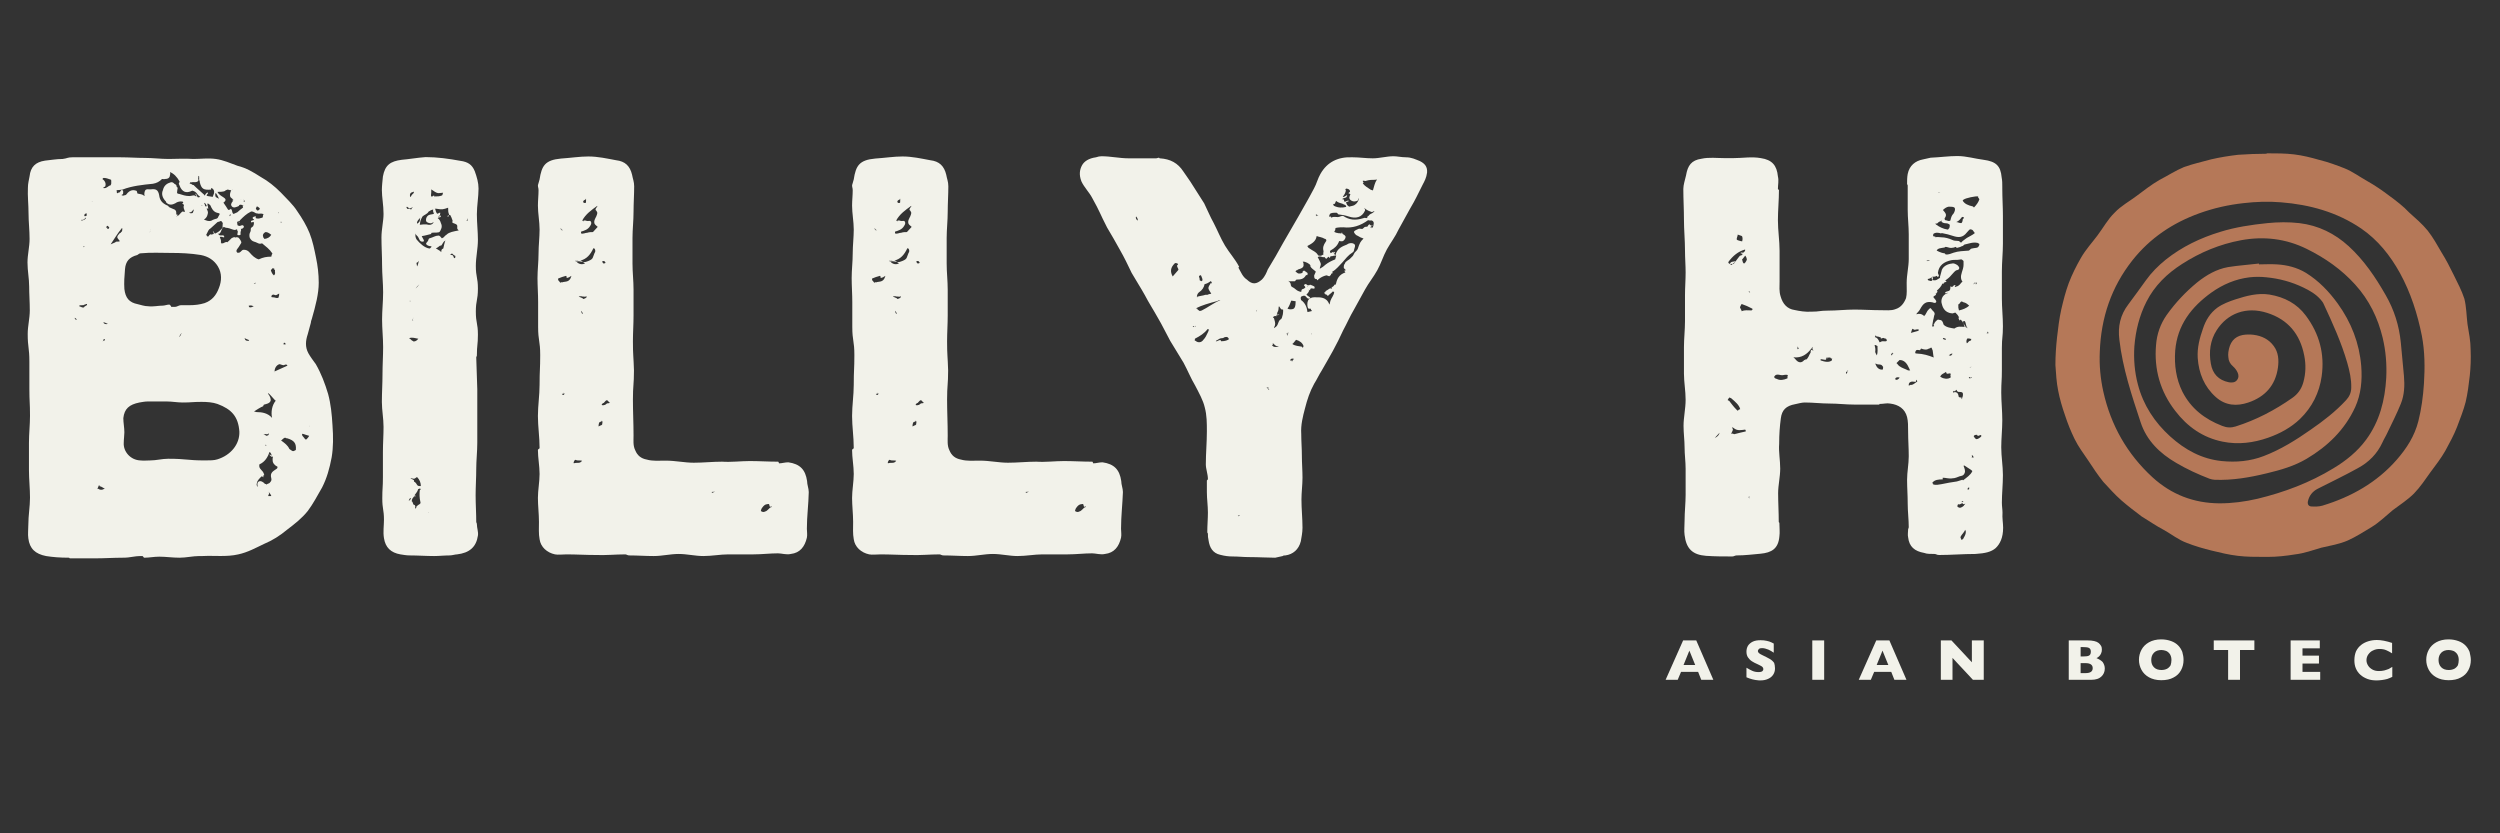
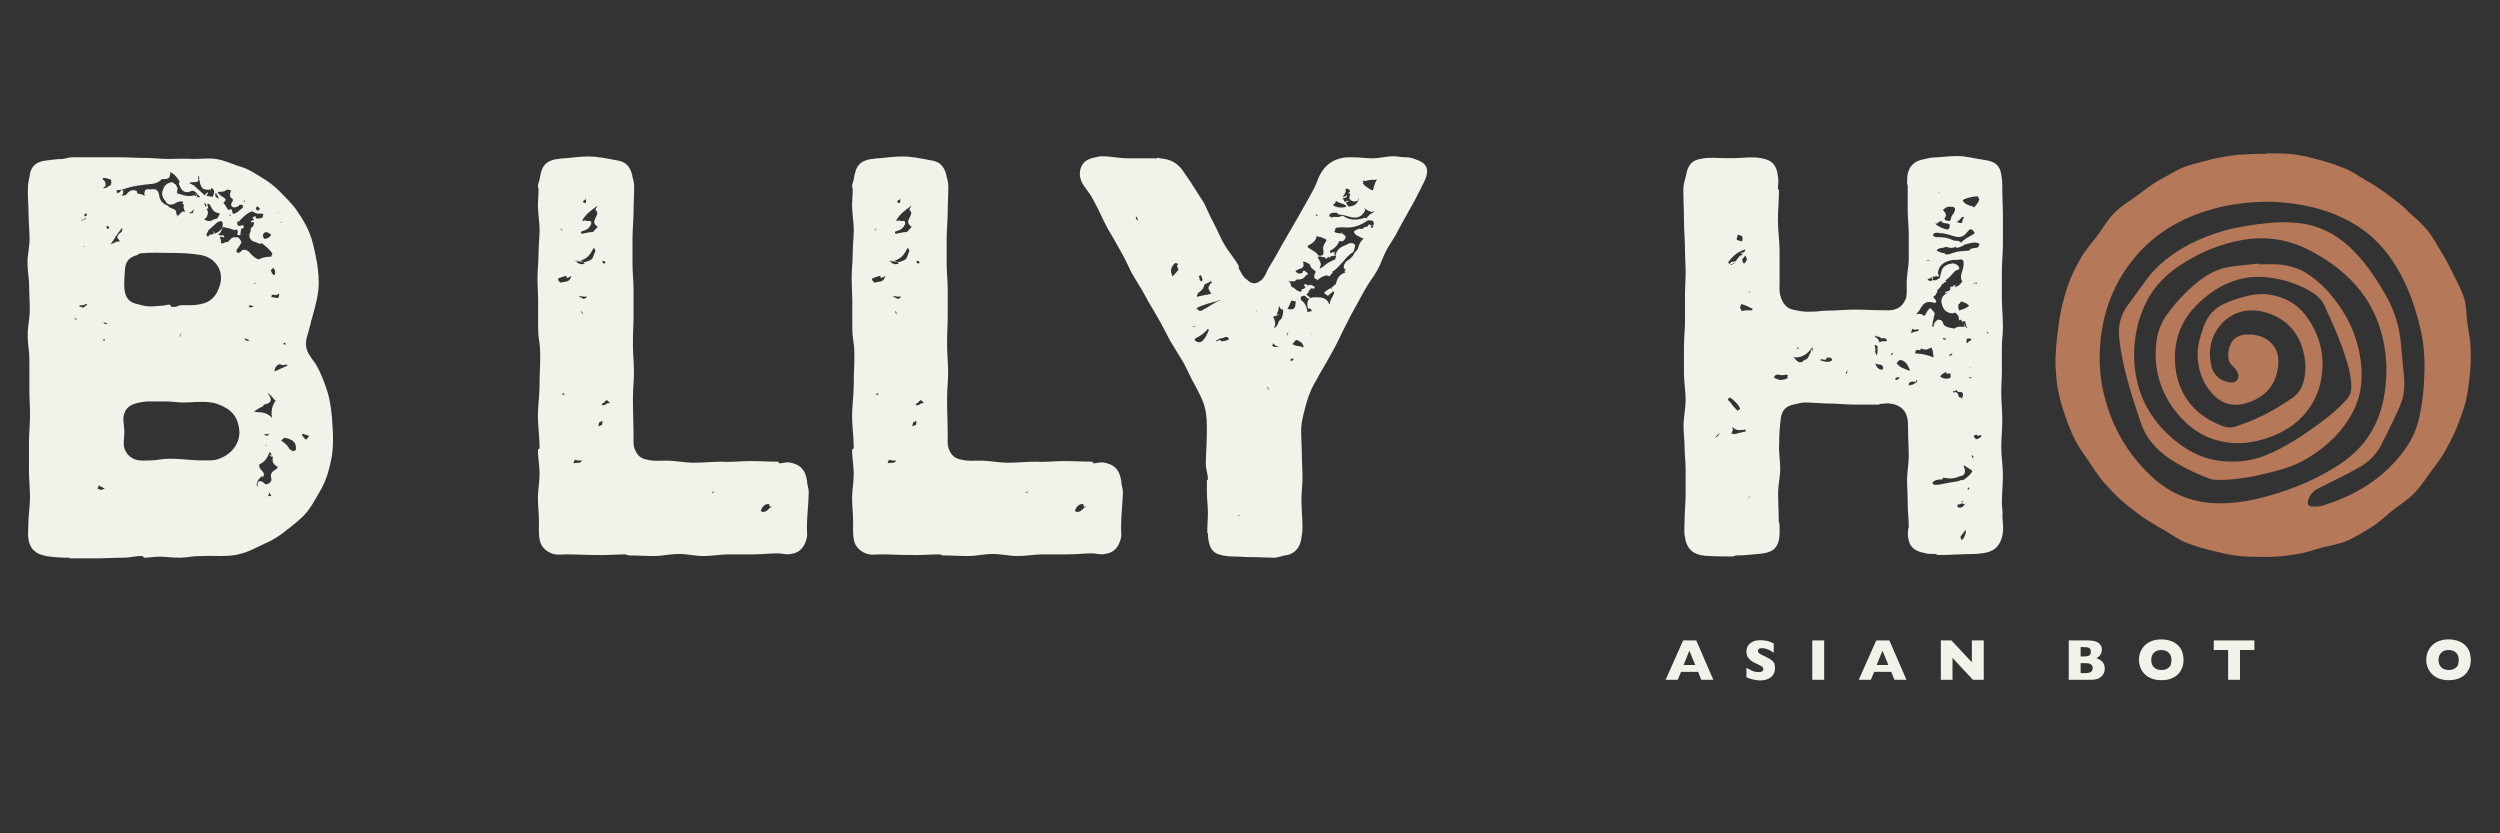
<svg xmlns="http://www.w3.org/2000/svg" version="1.2" baseProfile="tiny" id="Layer_1" x="0px" y="0px" viewBox="0 0 1200 400" overflow="visible" xml:space="preserve">
  <rect x="0" y="0" width="1200" height="400" fill="#333333" stroke="none" />
  <g>
    <path fill="#F2F2EA" d="M159.2,219.5c-1,5.3-2.3,10-4.6,14.5c-2.3,4-4.4,8-6.9,11.3c-2.8,3.5-6.4,6.3-9.7,8.8   c-3.6,3-7.2,5.3-11.3,7c-3.8,1.8-7.7,4-12.3,5c-5.6,1.3-11.5,0.5-17.2,0.8h-1.5c-3.1,0-6.4,0.8-9.5,0.8c-3.3,0-6.7-0.5-9.7-0.5   c-2.6,0-4.9,0.5-7.2,0.5c-0.5,0-0.5-0.8-1-0.8c-4.9,0-4.9,0.8-9.7,0.8c-4.1,0-8.5,0.3-12.6,0.3H33.6c-0.3,0-0.3-0.3-0.5-0.3   c-4.4,0-7.9-0.3-11-0.8c-5.1-1-7.9-3.5-8.5-8.5c-0.3-2,0-4.3,0-6.5c0-4.5,0.8-8.8,0.8-13c0-4.5-0.5-8.8-0.5-13.3v-13   c0-4.3,0.5-8.8,0.5-13c0-6.5-0.3-6.5-0.3-13v-13c0-6.8-0.8-6.8-0.8-13.3c0-3.8,1-7.5,1-11.3c0-4-0.3-7.8-0.3-11.5   c0-3.8-0.8-7.5-0.8-11.5c0-3.8,1-7.5,1-11.3c0-4.3-0.5-8.3-0.5-12.3c0-4.3-0.5-8.3-0.3-12.3c0-2,0.5-3.8,0.8-5.5   c0.5-4.5,2.8-6.8,7.4-7.5c2.3-0.2,5.4-0.8,8.5-0.8c2.3-0.3,2.3-0.8,4.6-0.8h11.5c3.8,0,7.7,0,11.8,0c3.8,0,7.7,0.3,11.5,0.3   c3.8,0,7.7,0.5,11.5,0.5c3.8,0,7.7-0.3,11.8,0c3.6,0,7.2-0.5,10.8,0c3.6,0.5,6.9,2,10.5,3.3c4.1,1,7.4,3,11,5.3   c3.6,2,6.7,4.5,9.7,7.5c2.8,3,5.9,5.8,7.9,9c2.3,3.3,4.4,6.8,5.9,10.5c1.5,3.8,2.3,7.8,3.1,11.8c0.8,3.8,1.3,7.8,1.3,12   c0,5.3-1.5,11-3.3,17.3c-0.3,0.8-0.5,1.5-0.5,2l-1.5,5.5c-1,3-1.3,6,0.3,9c1,1.8,2.3,3.5,3.6,5.3c2.6,4.5,4.4,9.3,5.9,14.3   c1.3,4.8,1.8,9.8,2.1,15C160,209.7,160,214.7,159.2,219.5z M36.9,153.3l-1-0.8c0,0.3,0,0.8,0.3,0.8   C36.7,153.5,36.7,153.5,36.9,153.3z M40.5,147.2l1.3-0.8c-0.3-0.3,0.3-0.5-0.3-0.5c-0.3,0-0.5,0.3-0.8,0.3c-0.3,0-0.5,0.3-0.8,0.3   c-1,0-1.8,0-1.8,0.2c-0.3,0.3,0.3,0.5,0.5,0.5C40,148,40.5,147.5,40.5,147.2z M39.2,105.6c0,0.3-0.3,0.3,0,0.3   c1-0.3,1.8-0.5,2.1-1.3c-0.5-0.3-0.3,0.3-0.8,0.5C40,105.6,40,105.4,39.2,105.6c-0.3,0,0,0-0.3-0.2v0.2   C38.7,105.9,39.2,105.6,39.2,105.6z M40.5,118.1c-0.3,0-0.5,0.3-0.5,0.5h0.3C40.5,118.4,40.5,118.1,40.5,118.1z M40.5,103.6   c0.3,0.5,0.5,0,1,0c0.3-0.3,0-0.8,0-1.3C41,102.6,40.3,102.8,40.5,103.6z M41.3,101.8v0.2V101.8z M44.1,96.6c0,0,0,0.3,0.3,0.3   L44.1,96.6z M50.3,234.3h-0.5c-0.8-0.5-1.3-0.8-2.1-1v-0.5c-0.3,0-0.3,0.5-0.8,1.5c-0.3,0.8,0.3,0.3,0.3,0.3   C48,235.3,49.5,235.3,50.3,234.3z M49.2,86c1.3,0.8,1.8,2.3,1.3,3.5c-0.3,0.3-0.8,0.3-0.8,0.3v0.5c0,0,0.3,0,0.5,0   c1,0,1.8-1,2.6-1.3h0.3c0-0.3,0.3-0.5,0.3-1v-1.3c-0.3,0,0.3-0.3-0.3-0.5c-1.3-0.5-2.3-0.8-3.3-0.8c0,0-0.3,0-0.5,0.3   C49.2,86,49.2,86,49.2,86z M49.2,164c0,0,0.3,0,0.3-0.2L49.2,164z M50.3,162.8H50c-0.3,0-0.3,0-0.5,0.8c0.3,0,0.5,0,0.8-0.3   C50.3,163.3,50.5,163,50.3,162.8z M51.8,155.5c-0.8-0.3-1.5-0.8-2.1-0.8v0.3C50,155.3,50.5,155.8,51.8,155.5z M51.6,109.4   c0,0.3-0.3,0.5,0,0.5c0.5,0,0.5,0,0.8-0.5c0-0.5,0-0.5-0.3-0.5l-0.3-0.5c-0.8,0-0.8,0.8-0.8,1C51,109.4,51.3,109.1,51.6,109.4z    M52.6,155.8h-0.3H52.6z M58.5,111.1c0.3-0.5,0-0.8,0.3-1.3c-0.3,0,0-0.3-0.3-0.3c-2.3,2.8-3.8,5.5-5.4,7.8l1.8-0.8   c0.3,0,0.5-0.3,0.8-0.5c0.5,0,1.8,0,1.8-0.3l-1-1.3c-0.8-1,1-2.3,1-2.5C58,111.9,58,111.4,58.5,111.1z M55.9,91.3   c0.3,0.3,0,1,0.3,1.5c0.3-0.2,1-0.5,1.3-0.5c0.3-0.5,0.8-1.5,1.3-1c0.5,0.3,0.3,1,0.3,1.5c0,0.5-0.3,0.5-0.8,0.8   c0.3,0.3,0.8,0.3,1,0.3c0.3-0.3,0.8,0,1.3-0.5c1.8-2.5,3.6-2.3,4.9-1.8c0.3,0,0.3,1,0.5,1.3c1.3,0.3,2.3,0.3,3.1,1l0.3,0.2v-0.2   c-0.3-0.8,0-2,0.3-2.5c0.5-0.8,1.5-0.5,2.6-0.5c2.3-0.3,3.6,0,4.1,2.8c0.3,2.5,1.5,3.8,3.6,4.8c0.5,0,1,0.8,1.3,1l1.8,0.8   c1.8,0.5,1.5,1.8,1.5,2.5c0,0.3,0.8,0.3,0.8,0.3c0,0.2-0.8,0.8-0.8,0.8c0.3,0,0.5-0.3,0.8-0.3c0.8-0.5,1.3-1.5,2.1-2   c0-0.3,1,0.3,1.3,0c-0.3-1-1-2-0.5-3c0-0.5-0.3-0.5-0.8-0.8c0-0.2,0.5-0.5,0.5-0.5c-0.3-0.3,0-0.5-0.3-0.5c-1-0.3-2.6,0-3.6,0.8   c-1,0.5-2.8,1.3-4.4-0.5v-0.3c-1.8-1.8-2.3-3.8-1.5-5.5c0.5-2.3,2-3.3,3.8-3.8c0.8-0.2,1.3,0.3,1.8,0.8c0.5,0.2,1,0.5,1,1.3   c0,0.2,0.5,0.5,0.5,0.5c-0.3,2.5-0.8,2.8,0.8,3c1.5,0.5,3.1,1,4.6,1H91c1,0,2.3-0.8,3.1,0.2c0.8-0.2-1-1.5-0.3-1.3   c1,0.5,0.5,1.3,1.3,1.8c0.5-0.3,0.5,0,1-0.3c-2.1-1.5-1.3-2.3-3.8-3c-2,1-4.1,1.3-5.6-1.3l-0.8-1.8c-0.3-0.2,0.3-0.8,0.3-1.3   c-1.3-2.3-2.8-3.8-4.6-4.5c0,0.5,0.3,0.8,0,1.3c0,1.8-1.5,2-2.3,2c-0.5,0.2-1.3,0-1.5,0c-1.3,1.3-2.6,2-4.4,2.3   c-4.9,0.5-10,1-14.6,2.8C57.7,91.1,56.9,91.3,55.9,91.3z M114.9,207.2c-0.5-7.3-3.8-10.8-10.5-13.3c-2.3-0.8-4.9-1-7.7-1   c-4.6,0-4.6,0.3-9,0.3c-2.6,0-5.1-0.5-7.7-0.5h-9c-1.5,0-2.8,0.3-4.1,0.5c-4.9,1-7.2,3-7.7,7.5c0,2.3,0.5,4.5,0.5,6.8   c0,1.5-0.3,3.3-0.3,5c-0.3,4.3,3.3,8.3,7.9,8.5c1.8,0.2,3.3,0,4.9,0c2.8,0,5.6-0.8,8.5-0.8c9,0,9,0.8,17.7,0.8c2.3,0,4.4,0,5.9-0.5   C110.8,218.5,115.1,213.2,114.9,207.2z M90.8,146.5c2.8,0,5.1-0.3,7.4-1c3.6-1.3,5.6-3.8,6.9-7.3c1.3-3.3,1.5-7-0.5-10.3   c-1.8-3-4.6-4.8-8.2-5.5c-4.9-0.8-9.5-1-14.6-1c-4.4,0-9.2-0.3-14.4,0.2c-0.5,0-1,0.5-1.5,0.8c-3.8,1-5.6,3-5.9,6.8   c-0.3,3.3-0.5,6.5-0.3,9.5c0.5,4.3,2.3,6.5,6.4,7.3c1.5,0.3,3.1,1,5.1,1c2.3,0.3,4.6-0.3,6.9-0.3c1,0,2.1-0.5,3.1-0.5   c0.5,0,0.5,0.5,1,0.8c0,0-0.3,0.3,0,0.3h1.8c1,0,1.8-0.8,2.8-0.8H90.8z M71.5,111.4h0.3c0.3,0,0.3-0.2,0.5-0.2   C72.1,111.1,72.1,111.4,71.5,111.4z M72.1,110.6c0-0.3,0.3-0.3,0-0.3V110.6z M72.1,111.1v-0.3v-0.3V111.1z M85.9,161.8   c0.8-0.5,1-1.3,1.3-2C86.7,160.3,86.4,161,85.9,161.8z M92.3,102.3c0.3,0,0.5-0.8,0.8-1.8c-0.5,0.3-0.8,0.8-1.3,1.3l-1,0.2   C91.3,102.6,92.1,102.3,92.3,102.3z M91,88.1l0.8,0.2c0.3,0.3,0.5,0.3,0.8,0.5h0.3c2.3,2.3,2.6,2.3,4.9,4.5c0.3,0,0,0.5,0.5,0.5   l0.5-0.8c0.3-0.3,0.8-0.8,1-0.5c0.3,0.5-1,1-0.5,1.5c1,0.3,2.1,0.3,2.8,0.5c0.5-1.5,1-2,0.5-3.3c-0.3-0.5-0.5-0.5-1-1   c-0.3,0-0.3,0.8-0.3,0.8c-3.6,0.3-4.6-0.3-5.4-3.5c0-0.3,0-0.8-0.3-1v-1.8l-0.5-0.3c0,0.2,0.3,0.8,0,1c0,0.3,0.3,1.3,0,1.5   c-0.8,0.8-2.1,0.5-2.6,0.5c-0.5,0.3-1,0-1,0C91.3,87.6,91,88.1,91,88.1z M96.9,98.8l0.3-0.3c0,0-0.5,0-0.5,0.3H96.9z M98.7,99.1H99   l0.3-0.3c-0.5-0.3-0.3-1-1-1.3c-0.3-0.2-0.3-0.2-0.3,0C98.5,98.3,98.2,98.6,98.7,99.1z M97.9,105.4c1.3,0.5,2.3,1,3.6,0.5   c0.8-0.5,1.8-0.8,2.6-1c0.5-0.3,0.3-0.3,0.5-0.5c0.3-0.8,1-1.5,0.8-1.8c0-0.3-0.8-0.3-1.3-0.5c-1.8-0.5-2.6-2.3-3.1-3.5   c-0.5-0.5-0.8-0.8-1.3-1c-0.3,0.5,0,1,0,1.3c0.3,0.3,0,0.5,0.3,1.3c0,0-0.8-0.3-0.8,0c0.5,1,0.8,1.8,0.5,2.5   C99.5,103.6,99.2,104.6,97.9,105.4z M106.9,107.4c0.3-0.3-0.3-0.3,0-0.5c-0.5-0.3-0.5-1-1-0.8c-0.5,0.3-1,0.3-1.5,0.5l-3.3,3   c-1,0.5-1.3,1.5-1.8,2.5c-0.5,0.8-0.3,0.8,0,1c0.3,0.3,0.3,0.5,0.5,0.5c0.5-0.2,0.5-0.8,1-1c0.3-0.3,0.5,0,0.8,0   c0.5-0.3,0.8,0,1-0.5c0.3-0.5-0.8-0.8-0.3-1c0.3-0.2,0.5,1,1,1c2.1-1,2.1-1.3,3.6-2.8C106.7,108.9,106.9,108.4,106.9,107.4z    M103.6,94.6l1.5,0.8c-0.3-0.8-0.8-1.8-1.3-2.5C103.3,92.1,103.1,93.8,103.6,94.6z M104.4,92.1c1,2.5,5.4,2.8,3.3,4.8   c-0.3,0.3-0.3,0.3-0.5,0.3c1,1.3,1.5,2.3,2.3,3.5c0,0.3,0.5-0.3,0.8,0l0.5-0.5c1,1,0.3,1.8,1.3,2.5l1.8-0.8   c0.8-0.8,1.8-1.5,2.8-2.3l-0.3-1c0,0,0.5,0.3,0.5,0c-0.3,0-0.3,0-0.5-0.2c-0.5,0-1-0.3-1.5,0l-0.3,0.5c-0.8,0.3-2.8,1.5-3.6-0.3   c-0.3-0.8,0.5-1.8,1-2.3c-0.3-0.2-0.5,0-0.5-0.2c0-0.5,0.5,0,0.5-0.3c-0.5-0.5-1.5-1-1.5-1.5c-0.3-0.8,0-2,0.5-3c0,0,0,0-0.3,0   c-0.5,0-1-0.3-1.5-0.3c-0.5,0.3-0.8,0.3-1,0.3v0.3C107.2,92.1,105.6,92.1,104.4,92.1z M116.9,119.9h0.3c0.8,0,1.8,0.3,2.6,1.3   c1.3,1.5,2.6,2.8,4.4,3.3c2.1-1,3.8-1.3,5.9-1.3c0.3,0,0-0.3,0.3-0.3c-0.3-0.5,0.5-1,0.3-1.3c-1.3-2-3.1-3.3-4.9-4.8   c-0.3,0-0.5,0.2-1,0.2c-0.8,0-1.8-0.8-2.8-1c-1-0.3-1.5-0.8-2.1-1.8c-0.3-1-0.3-2,0.3-3c0.3-0.5,0-1.3,0.3-1.8l1-0.8   c0.3-0.8,0.5-1,0.3-2c-0.5-0.3-1,0.5-1.3,0c-0.3-1,1-0.5,1.5-1.3l-0.5-0.2l-0.3-0.5c0.5-0.8,0.8-0.5,1.5-0.8c0.3-0.3-0.3,1,0.3,1   c1.3,0.3,1.5,0,2.8-0.3c0.5,0,0.3-0.8,0.5-1.3c0-0.3,0.5-0.3,0-0.5c-1.5-0.5-1.5,0.2-3.1-0.3h-0.3c-0.5-0.3-0.8-0.5-1.5-0.8   c-0.3,0-0.8-0.2-1,0c-2.1,1-3.6,2.5-5.1,4c0,0-0.3,0.3-0.3,0.5c-0.5,0.3-0.8,0-1,0.3c-0.5,0.8,0,1,0,1s-0.3,0.5,0.3,1l0.3-0.5   c0,0-0.3,0.5,0,0.5c1,0.3,1.5-0.8,2.3,0c0.5,0.8-0.3,1-0.8,1.5c0,0-0.5-0.3-0.5,0c0.3,0.5,0,0.8,0,1c-0.5,1.3,0.5,2-1,2   c-1.3,0-0.3-0.8-0.5-2c-0.3-0.2-0.3-0.5-0.3-0.8c-0.5,0-0.8,0.3-1,0.3c-1,0-2.3-0.8-3.6-1c-0.8,0-1.5-0.3-1.8-0.5   c-1.5,1.3-0.8,2-2.1,3.3c0,0-0.3,0-0.3-0.3c0,0.3-0.3,0.5,0,0.8c1,0.8,2.3-0.3,2.6,0.8s-1.3-0.3-2.1,0.3c0.3,0.8,0.8,1.8,0.5,2.5   c0.3,0.2,0,0.8,0.8,0.5c0.8,0,1.5-1,2.3-0.5c0.5-0.5,1.5-1.3,2.1-2c0.5-0.2,1-0.5,1.5-0.5v0.3c0.5-0.3,1.3-0.3,1.8,0   c0.5,0.5,1.5,1.8,1.3,2.5l-0.8,1.3c-0.5,1-1.5,1.8-1.5,2.5c0,1,0.8,1,1,1v-0.2c0.3,0,0.5,0.2,0.5,0   C115.9,120.7,116.1,119.9,116.9,119.9z M110.5,102.8c-0.3,0.3-0.3,0.8-0.5,1l0.8-0.5C110.5,103.1,110.8,102.8,110.5,102.8z    M111.3,91.1h0.3C111.5,90.8,111.5,91.1,111.3,91.1z M114.6,137h-0.3H114.6z M114.9,106.6c0,0.3,0,0.5-0.3,0.3   C114.6,106.6,114.9,106.6,114.9,106.6z M115.6,95.8c0,0.3,0,0,0.3,0H115.6z M117.2,96.1c-0.3-0.3-0.5-0.3-0.8-0.3h0.3   c0.3,0.3,0.3,0.3,0.5,0.5h0.3C117.4,96.1,117.4,96.1,117.2,96.1z M116.9,96.8c0.3,0.3,0.3,0,0.5,0v-0.5L116.9,96.8z M119.7,163.3   c-1-0.3-1.8-0.8-2.3-1c0,0.3,0.3,0.5,0.3,0.8c0.3,0.3,0.5,0.5,1.5,0.5c0.3,0,0.3,0,0.3-0.3H119.7z M121.8,147   c-0.8-0.3-1.3-0.5-2.1-0.3h-0.3c0,0,0,0.8,0.5,0.8C120.5,147.7,121.3,147.2,121.8,147z M122.8,135.7c-0.3,0-0.8,0.3-1,0.5   C122.3,136.2,122.6,136.2,122.8,135.7z M132.3,192.4c0-0.3-0.3-0.3-0.3-0.3c-1-1-2.1-2.5-3.1-3.3h-0.3c0,0.2,0.3,0.5,0.5,0.8   c0.3,0.5,1,1.5,0.8,2.8c-0.5,1.3-2.1,1.5-3.1,1.8c-0.3,0-0.3,0.5-0.5,0.8c-1.3,0.5-2.8,1.5-4.4,2.5c0.5,0,0.8,0.3,1.3,0.3   c2.6,0,5.4,0.5,7.4,2.8C130,197.9,130.5,194.6,132.3,192.4z M122.8,100.1c0.3,0.5,0.3,0.8,1,1c0,0.3,0-0.2,0.3-0.2   c0.5-0.5,0.8-0.5,0.5-1c-0.5-0.5-1-0.8-1.3-0.8C123.3,99.1,123.1,99.3,122.8,100.1z M133.3,224.2c-0.3-0.5-1-0.5-1.3-1   c-1.3-1-1.3-2.5-1-4h-0.8c-0.3-0.5-0.8-0.5-0.8-1c0-0.3,0.8,0.5,1,0.5c0-0.5-0.5-1.5-1-1.8c-0.8,2.3-2.1,4.8-4.9,6   c-0.5,2.5,1.8,2.5,2.3,5c0.3,0.2-0.3,0.2-0.5,0.5c0.3,0.3,0,0.3,0.3,0.5c-0.3,0-0.5-0.3-0.8-0.3l0.3,0.3c-0.3,0.3-0.3-0.3-0.5-0.3   c-1,1-2.1,2-2.3,3.3c-0.3,0.8,0,1.5,0.5,1.8c-0.3-0.8-0.5-2,0.3-2.5c1-0.8,2.6,0.5,2.8,0.8c0.3,0.3,0.3,0.3,0.5,0.3s0.3,0,0.5,0.3   c0.5-0.5,1.3-0.5,1.5-0.8c1-1,1-1.5,0.8-2.3c-0.8-2.8,1.3-3.5,2.6-4.5C133.1,225,133.1,224.2,133.3,224.2z M126.7,229.5l-0.5-0.5   C126.1,229,126.7,229.3,126.7,229.5z M126.7,111.9c-0.3,0.5-0.8,0.8-0.3,2c0,0.3,0.5,0.5,0.5,0.8c1.5-0.2,2.6-0.8,3.3-2   c-1-0.8-1.8-1.3-2.6-1.3C127.2,111.4,127.2,111.6,126.7,111.9z M128.7,208.9c0.3,0,0.3-0.5,0.3-0.8h-0.3c0,0,0,0.3-0.3,0.3   c-0.5,0.2-1.3-0.3-1.8,0v0.2c0,0,0-0.2,0.5,0C127.7,209.2,127.9,209.4,128.7,208.9z M127.4,213.5v0.3c0,0.3,0.3,0,0.5,0   C127.7,213.5,127.7,213.5,127.4,213.5z M130.2,238c-0.3-0.8-0.8-1.3-1.3-2c0,0.2,0.3,0.5,0.3,0.8l-0.5,1.3H130.2z M130,129.7   c0.3,1,0.8,2,1.5,2.5c1-1,0.3-1.5,0.5-2.5c0-0.2-0.5-0.2-0.5-0.5h0.5c-0.5-0.3-1-0.5-1-0.5C130.8,128.7,130.5,129.2,130,129.7z    M132.3,141.7l-1-0.3c-0.5,0-1,0.3-1,0.8c0,0.3-0.3,0.5,0.8,0.5c0.8,0,1.5,0.5,2.3,0.3c0.3,0,0.3-0.3,0.3-0.3   c0.3-0.8,0.3-1,0.3-1.8C133.3,141.2,132.8,141.7,132.3,141.7z M131.8,178.6c-0.3,0-0.3-0.3-0.3,0H131.8z M134.1,174.8   c-1.5,0.5-2.3,2-2.3,3.5l6.2-2.8c-0.3-0.2-0.3-0.5-0.5-0.5h-0.5c-0.3,0-0.5,0.3-0.8,0.3C135.4,175.3,134.6,174.8,134.1,174.8z    M133.6,102.1l0.3,0.3v-0.5v-0.3c0,0,0,0,0,0.3h-0.3V102.1z M133.6,102.1v-0.2h0.3L133.6,102.1z M134.6,106.4   c0.3,0.2,0.5,0,0.8,0.2c0-0.2-0.3,0-0.5-0.2H134.6z M134.6,106.6l0.3,0.3c0.3,0,0.3,0.3,0.5,0C135.1,107.1,134.9,106.4,134.6,106.6   z M137.9,210.4h-0.3c-0.5-0.3-0.8-0.3-0.8-0.3c-0.3,0-1,0.5-1.8,1.3c0,0.3,0.3,0.3,0.3,0.3c1.3,1,2.8,2,3.6,3.8   c1.5,1,1.5,1.5,3.1,0.5C142.3,212.9,141.3,211.4,137.9,210.4z M136.1,165.3h1c0-0.5-0.3-0.8-0.8-0.8   C136.1,164.8,136.1,165,136.1,165.3z M136.7,224.2h-0.3H136.7z M137.7,223.7c0,0-0.3,0.3-0.5,0.3   C137.4,224,137.7,223.7,137.7,223.7z M148.4,209.2c-1.3-0.3-2.3-0.8-3.3-1c-0.3,0.5,0,1,0.5,1.5c0.5,0.5,0.8,1.3,1.3,1.3   C147.2,210.9,148.2,209.7,148.4,209.2z M148.4,204.4v0.3C148.7,204.4,148.4,204.4,148.4,204.4z" />
-     <path fill="#F2F2EA" d="M228.9,251.6c0,1.8,0.8,3.8,0.5,5.5c-0.8,5.5-4.1,8.3-10,9c-1,0-2.3,0.5-3.6,0.5c-2.6,0-5.1,0.3-7.4,0.3   c-3.8,0-7.9-0.3-11.8-0.3c-1.5,0-3.1-0.3-4.4-0.5c-4.6-0.8-7.2-3.3-7.9-7.8c-0.5-3,0-6,0-8.8c0-5-0.8-5-0.8-10.3   c0-5,0.3-5,0.3-10.3v-12c0-4,0.3-8,0.3-12c0-4-0.8-8-0.8-12c0-4.5,0.3-8.8,0.3-13.3c0-4.3,0.3-8.8,0.3-13c0-4.5-0.5-8.8-0.5-13.3   c0-4.3,0.5-8.5,0.5-13c0-4.3-0.5-8.8-0.5-13c0-4.5-0.3-8.8-0.3-13.3c0-4,1-7.8,1-11.3c0-4.3-0.8-8-0.8-11.5c0-2,0.3-4.3,0.5-6.5   c1-5.5,3.6-7.3,9-8c3.6-0.3,7.4-1,11.5-1.3c5.6,0,11.3,0.8,16.7,1.8c3.6,0.5,5.6,1.8,6.9,5c1,2.8,1.8,5.5,1.8,8.3   c0,4-0.8,8.3-0.8,12.3c0,4.3,0.5,8.3,0.5,12.3c0,4.3-1,8.3-1,12.5c0,5.5,1,5.5,1,11c0,5.5-1,5.5-1,11s1,5.5,1,11c0,5-0.5,5-0.5,10   c0,0.5-0.3,0.5-0.3,1l0.5,15.3c0,4.3,0,8.5,0,12.8v12.8c0,4.3-0.5,8.5-0.5,12.5c0,4.3-0.3,8.5-0.3,12.8c0,4.3,0.3,8.5,0.3,12.8   C228.7,251.1,228.9,251.1,228.9,251.6z M197.4,100.6c0,0,0-0.5,0.3-0.5c-0.3-0.3,0.5-0.3,0.5-0.3c-0.3-0.5-1.3,0.3-1.5,0.3   c-0.5,0-1-1-1.5-0.8c-0.3,0,0,0.5,0.3,1C195.9,100.1,196.9,100.3,197.4,100.6z M197.2,239c-0.8,0.3-0.5,0.5-0.8,0.8   c0,0.3-0.5,0.3,0,0.5C196.9,239.8,197.2,239.8,197.2,239z M196.4,162.3l0.3,0.3c0.5,0.2,0.8,0.8,1.3,1c0.3,0,0.3,0.3,0.5,0.3   c1.3,0,1.8-0.8,2.3-1.3C199.2,162.3,197.9,161.8,196.4,162.3z M196.6,144.5c0,0,0.3,0.3,0.5,0C196.9,144.5,196.9,144.2,196.6,144.5   z M196.9,94.6c0.3,0,0.5-0.8,1-1.3c0.3-0.3,0.8-0.5,0.8-1.3c-0.8,0.3-1.5,0.3-1.8,1C196.6,93.8,196.9,94.3,196.9,94.6z M202,233.3   c0-1.5-0.5-3-1.8-4.3c-0.3,0-1,0.8-1.5,0.8c-0.5,0-1.5-0.3-1.5-0.3c-0.3,0.3,0.5,0.3,1.5,1v0.5c0,0-0.3-0.3,0,0   c0,0.3,0.3,0.3,0.3,0.3C200.5,232.3,199.7,233.5,202,233.3z M201.5,235.3l0.5-0.5c-0.5-0.5-0.5-0.3-1.3,0c-0.3,1.3-1,1.8-1.8,3   c0,0,0.8,0,0.5,0.3c0,0.3-0.3,0,0,0.3c-0.3,0-0.5-0.3-0.5-0.3c-1,1.3-1,1-1.3,2.5c0.5,0.2,0.5,0.8,0.8,1.5c0.3,0.3,0.8,0.3,0.8,0.5   c0.3,0.3,0,1.3,0,1.5c0.3,0,0.5-0.3,0.5-0.3c0.3-0.3,0-0.5,0.3-0.8c1-1,2.1-1,1.8-2C201.3,239,201.3,237,201.5,235.3z M197.9,153.5   c0,0,0.8-0.8,0.5-1v0.3c0,0.3-0.5,0.3-0.5,0.5v0.5h0.5L197.9,153.5z M198.4,153.8h0.3H198.4z M198.9,231.3c0,0,0-0.3-0.3-0.3   C198.7,231,198.9,231,198.9,231.3z M199.5,138.5c0.5-0.5,1.3-1.3,1.8-2C200.7,137,200,137.7,199.5,138.5z M220.2,110.6l-0.5-0.5   c-0.5-0.5,0-1.5-0.3-2c-0.5-0.8-1.8-0.8-2.3-1.3c0-0.5,0.3-1,0-1.3c-0.3-0.8-0.5-1.5-1-2.3h-0.5c0-0.2,0-0.2,0-0.2   c-0.5-1-0.5-2-0.5-3.3c-2.3,0.8-2.8,1-5.6,0.5h-0.8c0.5,0.3,0.3,1.3,0.8,1.8v0.3c0.3,0,0.3,0,0.5,0.3h-0.3c0.3,0.3,0.5-0.3,1-0.3   c0.3,0,0.5-0.5,0.5-0.3c0.3,0.3,0,0.5,0,1v0.2c0,0.3-0.3,0.3-0.3,0.3c-0.3,0.3-0.8,0.5-0.3,0.5c0.5,0,0.8-1,1-0.3c0,1-1,0.3-1.5,1   c0.8,0.5,1.3,1.5,1.5,2.3c0.5,1,0.5,1.8,0.3,2.5c-0.3,0.5-0.5,1.8-1.3,2c-1.3,0.3-2.6,0-3.6,0.3v0.5c-1.5,0.3-2.8,0.8-4.4,1   c0,0-0.3,0-0.3-0.3c0.5,1.5,2.1,3,0.5,3c-1.8,0-1.3-1.8-2.8-3c-0.5-0.3-0.3-1-0.5-0.8c-0.3,1,0,2,0.5,2.8c1.5,1.8,3.8,4,6.2,4.3   c0.3,0,0.8-0.8,1-0.8l-0.3-0.3c-1,0-2.1-0.5-2.3-1c-0.3-0.5,0.5-1,0.8-1.5c0.3-0.5,0.3-1.3,0.8-1.3c1.8-0.5,2.8-1.3,4.1-1.3   c0.8-0.2,1.3,0.8,1.8,1.3c1.3-0.5,1-1,2.3-1.8C215.6,111.4,217.7,111.1,220.2,110.6z M200.2,127.9c0.5-0.8,0.5-1.5,0.8-2.5   c-0.3-0.3,0-0.3-0.3,0.3l-0.8,0.5L200.2,127.9z M200.2,107.4c1.5-1,1.3-1.3,1.5-3c-0.3,0.3-0.3,0.8-0.8,1   C200.5,105.9,200,106.6,200.2,107.4z M202.8,103.9c-1,1.8-1,2-1.3,4c1.3-0.2,2.1-0.2,3.1-0.2c1.8,0.5,2.8,0.2,3.6-1   c-0.5,0-1,0.5-1.3,0.5c-0.5,0-2.1-0.3-2.3-1c-0.3-0.5,0-1.3,0-1.5c0.3-0.8,0.8-1.3,1.3-1.5c0.8-0.3,1.5-0.3,2.3-0.5   c0.3,0-0.3-0.3,0-0.3c0-0.3,0.3,0,0.3-0.3h-0.5c0-0.5-0.3-1.3,0-1.5c-0.8,0-1.5,0.5-2.3,1C205.1,102.8,203.6,103.1,202.8,103.9z    M202.5,112.9c0,0,0,0,0,0.3V112.9z M205.4,194.4c0,0.3-0.3,0.3-0.3,0.3S205.4,194.6,205.4,194.4z M205.9,246.1c0,0,0-0.3-0.3-0.3   L205.9,246.1z M207.1,94.3c0.3,0.3,1-0.5,1.3-0.5v0.5c1.5,0,2.6,0,3.8-0.5c0.3-0.3,0.3-1,0.5-1.3c-0.5,0-1.3,0.2-2.1,0.2   c-1.3,0-2.3-1-3.6-1.8v0.8C207.1,92.8,206.6,94.1,207.1,94.3z M212.8,119.2c0.3-1.3,0.5-2.5,1-3.8c-1.5,1-1,1.5-2.3,2.8v-0.5   c-0.8,0.5-1.5,1.3-2.3,1.5l2.1,1.3c0.3,0.3,0.3,0.5,0.5,0.5c0-0.3,0-0.8,0.3-1.3C212.3,119.4,212.8,119.4,212.8,119.2z    M215.6,103.4c-0.3,0.3-0.3,0.8-0.8,0.5C214.6,103.6,215.1,103.4,215.6,103.4z M218.7,122.9c-0.8-0.3-1.3-0.8-1.8-1.3   c0,0.3-0.8,0.5-0.8,0.5c0,0.3,1,0.3,1.3,0.5c0.3,0.3,0.3,1.3,0.8,1.3c0.5,0,0.3-0.8,0.3-1C218.4,122.9,218.9,123.2,218.7,122.9z    M224.6,104.9c-0.3,0-0.3,0.3-0.3,0.3c0.3,0.3-0.5,0.5-0.3,0.8c0,0,0.5,0,0.5-0.3V104.9z" />
    <path fill="#F2F2EA" d="M387.3,253.8c0,1.5,0.3,2.8,0,4.3c-1,4.3-3.3,7.3-7.7,7.8c-2.1,0.5-4.4-0.3-6.2-0.3   c-3.8,0-7.7,0.5-11.8,0.5h-12c-3.8,0-7.9,0.8-12,0.8c-3.8,0-7.9-1-11.8-1c-4.1,0-7.9,1-12,1c-3.8,0-7.9-0.3-11.8-0.3   c-0.8,0-1.3-0.5-1.8-0.5c-4.6,0-9.5,0.5-14.1,0.3c-4.9,0-9.5-0.3-14.1-0.3c-2.1,0-4.1,0.3-5.6,0c-3.8-0.8-6.9-3.5-7.4-7.3   c-0.5-2.5-0.3-5.5-0.3-8.3c0-3.8-0.5-7.8-0.5-11.5s0.8-7.8,0.8-11.5c0-3.8-0.8-7.8-0.8-11.5c0-0.5,0.8-0.5,0.8-1   c0-5.3-0.8-10.3-0.8-15.3c0-5,0.8-10,0.8-15c0-7.3,0.3-7.3,0.3-14.3c0-6.8-1-6.8-1-13.5V145c0-3.8-0.3-7.8-0.3-11.5   c0-4,0.5-7.8,0.5-11.8c0-3.8,0.5-7.8,0.5-11.5c0-3.8-0.8-7.8-0.8-11.5c0-2.5,0.3-5,0.3-7.3c0-1.3-0.3-1.3-0.3-2.5l0.8-2.8   c1-6.5,2.6-9.3,10.3-10c4.6-0.3,9-1,13.1-1c4.6,0,9,1,13.3,1.8c4.4,0.5,6.7,2.8,7.7,7c0.3,1.8,1,3.3,1,5.5c0,4-0.3,8.3-0.3,12.3   c0,4.3-0.5,8.3-0.5,12.5v12.3c0,4.3,0.5,8.3,0.5,12.5v12.5c0,4-0.3,8.3-0.3,12.3c0,7,0.3,7,0.5,14c0,7-0.5,7-0.5,14   c0,5.8,0.3,11.5,0.3,17.3c0,2.3-0.3,4.8,0.8,7c1,2.5,2.8,4,5.6,4.5c2.8,0.8,5.9,0.5,9.2,0.5c4.4,0,9,1,13.3,1c4.6,0,9-0.5,13.6-0.5   c4.4,0.3,9-0.3,13.3-0.3c4.6,0,9,0.3,13.6,0.3c0.3,0,0.3,0.8,0.5,0.8c1.3,0,2.8-0.5,4.4-0.5c5.6,0.8,8.2,3.5,9,9   c0,1.8,0.8,3.5,0.8,5.3C388.1,242,387.3,247.8,387.3,253.8z M274.3,132.4c-0.8,0.5-1.5,1-2.3,1c0,0,0-1-0.3-1   c-1.3,0.3-2.6,0.8-3.8,1.3v0.5c0,0.3,0,0.5,0.3,0.5c0.3,0.3,0.5,1,1,1c0,0,0.3-0.3,0.5-0.3c0,0,0.3,0.3,0.5,0   c0.5,0,0.8-0.2,1.3-0.2C273,135,273.8,134.2,274.3,132.4z M269.2,109.9c0,0.2-0.3,0.2-0.3,0.2h0.3c0.3,0,0.3,0.3,0.3,0.3l0.5,0.3   l-0.3-0.8h-0.3c0-0.3-0.3-0.3-0.3-0.3V109.9z M269.2,110.1v-0.2c0.3,0,0.3,0,0.3,0h0.3C269.7,110.1,269.4,110.1,269.2,110.1z    M271,189.4c0,0-0.3,0-0.5-0.3c-0.3,0-0.5-0.2-0.8,0l0.5,0.5C270.5,189.6,270.7,189.6,271,189.4z M271,188.9c0-0.3-0.5-0.3-0.5-0.3   h-0.3c0.3,0.3,0.5,0.3,0.5,0.5C270.7,188.9,271,188.9,271,188.9z M279.4,221.2c-0.3-0.2-1.5-0.2-2.3-0.2l-1-0.3   c-0.5,0.3-0.8,1.3-0.8,1.5c0,0.2,0.3,0.2,1,0c1.3,0,2.1,0,2.6-0.5L279.4,221.2z M284.8,119.2c-1.3,2.8-3.1,5.3-6.7,6h-0.3   c-0.3,0-0.8,0-1.3,0h-0.5l0.5,0.3h0.8c0,0.3-0.3,0.3-0.3,0.5c1.5,1,2.3,1,3.8,0.5l-1-0.8c0.8,0.3,1.5,0,2.8-0.5   c2.3-1,1.8-1.5,2.8-3.8C286.1,120.7,285.6,118.9,284.8,119.2z M279.9,125.7c-0.8,0-1.3-0.3-2.6-0.3c0.3-0.3,0.3-0.3,0.5-0.3h0.3   C278.7,124.9,279.4,125.4,279.9,125.7z M281.7,143c-0.3,0,0-0.8-0.3-0.8c-0.3,0-0.5,0.3-0.5,0.3c-0.5-0.3-1.3,0-1.8-0.3h-0.5   c-0.3,0-0.8,0-0.8,0c0,0.3,1,0.5,1.5,0.8c0.3,0,0.5,0.5,0.8,0.5s0.3-0.2,0.5-0.2c0.3,0,0.5-0.3,0.8-0.5   C281.7,142.7,281.5,143,281.7,143z M286.9,108.9c-0.5-0.5-1.3-1-1.5-1.5c-0.5-1.3,0.3-2.5,0.8-3.5c0.5-1.3,0.8-1.8,0-2.8   c-0.8-0.5,0-1.3,0.5-2v-0.3c-2.8,2-5.6,4-7.2,7l0.5,0.5c0,0,0-0.3,0.3-0.5c0.3,0,0.3,0.3,0.3,0c0.5,0,1,0.3,1.5,0.3   c0.5,0,1.3-0.3,1.5,0.3c0.5,0.8,0,1.5-0.3,2c-1,1.8-2.8,2.3-4.4,2.8v0.8c0.8,0.5,2.1-0.3,3.1-0.3c0.8-0.3,1.8-0.3,2.6-0.3   L286.9,108.9z M279.7,150.2c-0.3-0.2-0.5-1-0.8-1l0.3,1l0.3,0.5C279.7,150.8,279.7,150.2,279.7,150.2z M279.9,96.6   c0,0.3,0.3,0.8,0.3,0.8h0.8c0.3,0,0.3-0.3,0.3-1v-0.2v-0.8c-0.3,0-0.3,0.5-0.3,0.5C280.5,95.8,279.9,96.6,279.9,96.6z M289.2,202.9   c0,0,0-0.8-0.3-1l-0.3,0.5c0,0-0.8,0-1,0.5c-0.3,0.8-0.3,1.5-0.3,1.8l1-0.5c0.8-0.2,0.8-0.5,0.8-1V202.9z M292.8,193.4   c-0.8-0.5-1-1.3-1.5-1.3c-0.5,0-1,0.8-1.5,1.3c-0.3,0-1,0.5-1,1c0.3,0,0.5,0.3,1.3,0c0.5,0,0.8-0.5,1.3-0.8   C291.7,193.6,292.2,193.6,292.8,193.4z M289.4,126.2l0.3,0.3c0.5,0,0.8-0.3,1-0.3l-0.5-0.8c-0.3,0-1-0.3-1,0   C288.9,125.7,289.4,126.2,289.4,126.2z M343,235.8l-0.5,0.3h-0.8v0.5c0.3,0,0.8-0.5,1-0.3L343,235.8z M370.4,243l-0.8,0.3   c-0.3-0.3-0.3-1.3-0.5-1.3c-0.3-0.2-0.5,0-0.8,0c-1,0-1.8,0.8-2.3,1.5c-0.5,0.5-0.8,1.5-0.8,1.8c0.5,0.2,1,0.8,2.1,0.2   c1-0.2,1.8-1.5,2.6-2C370.2,243.5,370.4,243.5,370.4,243z" />
    <path fill="#F2F2EA" d="M538.1,253.8c0,1.5,0.3,2.8,0,4.3c-1,4.3-3.3,7.3-7.7,7.8c-2.1,0.5-4.4-0.3-6.2-0.3   c-3.8,0-7.7,0.5-11.8,0.5h-12c-3.8,0-7.9,0.8-12,0.8c-3.8,0-7.9-1-11.8-1c-4.1,0-7.9,1-12,1c-3.8,0-7.9-0.3-11.8-0.3   c-0.8,0-1.3-0.5-1.8-0.5c-4.6,0-9.5,0.5-14.1,0.3c-4.9,0-9.5-0.3-14.1-0.3c-2.1,0-4.1,0.3-5.6,0c-3.8-0.8-6.9-3.5-7.4-7.3   c-0.5-2.5-0.3-5.5-0.3-8.3c0-3.8-0.5-7.8-0.5-11.5s0.8-7.8,0.8-11.5c0-3.8-0.8-7.8-0.8-11.5c0-0.5,0.8-0.5,0.8-1   c0-5.3-0.8-10.3-0.8-15.3c0-5,0.8-10,0.8-15c0-7.3,0.3-7.3,0.3-14.3c0-6.8-1-6.8-1-13.5V145c0-3.8-0.3-7.8-0.3-11.5   c0-4,0.5-7.8,0.5-11.8c0-3.8,0.5-7.8,0.5-11.5c0-3.8-0.8-7.8-0.8-11.5c0-2.5,0.3-5,0.3-7.3c0-1.3-0.3-1.3-0.3-2.5l0.8-2.8   c1-6.5,2.6-9.3,10.3-10c4.6-0.3,9-1,13.1-1c4.6,0,9,1,13.3,1.8c4.4,0.5,6.7,2.8,7.7,7c0.3,1.8,1,3.3,1,5.5c0,4-0.3,8.3-0.3,12.3   c0,4.3-0.5,8.3-0.5,12.5v12.3c0,4.3,0.5,8.3,0.5,12.5v12.5c0,4-0.3,8.3-0.3,12.3c0,7,0.3,7,0.5,14c0,7-0.5,7-0.5,14   c0,5.8,0.3,11.5,0.3,17.3c0,2.3-0.3,4.8,0.8,7c1,2.5,2.8,4,5.6,4.5c2.8,0.8,5.9,0.5,9.2,0.5c4.4,0,9,1,13.3,1c4.6,0,9-0.5,13.6-0.5   c4.4,0.3,9-0.3,13.3-0.3c4.6,0,9,0.3,13.6,0.3c0.3,0,0.3,0.8,0.5,0.8c1.3,0,2.8-0.5,4.4-0.5c5.6,0.8,8.2,3.5,9,9   c0,1.8,0.8,3.5,0.8,5.3C538.8,242,538.1,247.8,538.1,253.8z M425,132.4c-0.8,0.5-1.5,1-2.3,1c0,0,0-1-0.3-1   c-1.3,0.3-2.6,0.8-3.8,1.3v0.5c0,0.3,0,0.5,0.3,0.5c0.3,0.3,0.5,1,1,1c0,0,0.3-0.3,0.5-0.3c0,0,0.3,0.3,0.5,0   c0.5,0,0.8-0.2,1.3-0.2C423.7,135,424.5,134.2,425,132.4z M419.9,109.9c0,0.2-0.3,0.2-0.3,0.2h0.3c0.3,0,0.3,0.3,0.3,0.3l0.5,0.3   l-0.3-0.8h-0.3c0-0.3-0.3-0.3-0.3-0.3V109.9z M419.9,110.1v-0.2c0.3,0,0.3,0,0.3,0h0.3C420.4,110.1,420.2,110.1,419.9,110.1z    M421.7,189.4c0,0-0.3,0-0.5-0.3c-0.3,0-0.5-0.2-0.8,0l0.5,0.5C421.2,189.6,421.4,189.6,421.7,189.4z M421.7,188.9   c0-0.3-0.5-0.3-0.5-0.3h-0.3c0.3,0.3,0.5,0.3,0.5,0.5C421.4,188.9,421.7,188.9,421.7,188.9z M430.2,221.2c-0.3-0.2-1.5-0.2-2.3-0.2   l-1-0.3c-0.5,0.3-0.8,1.3-0.8,1.5c0,0.2,0.3,0.2,1,0c1.3,0,2.1,0,2.6-0.5L430.2,221.2z M435.5,119.2c-1.3,2.8-3.1,5.3-6.7,6h-0.3   c-0.3,0-0.8,0-1.3,0h-0.5l0.5,0.3h0.8c0,0.3-0.3,0.3-0.3,0.5c1.5,1,2.3,1,3.8,0.5l-1-0.8c0.8,0.3,1.5,0,2.8-0.5   c2.3-1,1.8-1.5,2.8-3.8C436.8,120.7,436.3,118.9,435.5,119.2z M430.7,125.7c-0.8,0-1.3-0.3-2.6-0.3c0.3-0.3,0.3-0.3,0.5-0.3h0.3   C429.4,124.9,430.2,125.4,430.7,125.7z M432.5,143c-0.3,0,0-0.8-0.3-0.8c-0.3,0-0.5,0.3-0.5,0.3c-0.5-0.3-1.3,0-1.8-0.3h-0.5   c-0.3,0-0.8,0-0.8,0c0,0.3,1,0.5,1.5,0.8c0.3,0,0.5,0.5,0.8,0.5c0.3,0,0.3-0.2,0.5-0.2c0.3,0,0.5-0.3,0.8-0.5   C432.5,142.7,432.2,143,432.5,143z M437.6,108.9c-0.5-0.5-1.3-1-1.5-1.5c-0.5-1.3,0.3-2.5,0.8-3.5c0.5-1.3,0.8-1.8,0-2.8   c-0.8-0.5,0-1.3,0.5-2v-0.3c-2.8,2-5.6,4-7.2,7l0.5,0.5c0,0,0-0.3,0.3-0.5c0.3,0,0.3,0.3,0.3,0c0.5,0,1,0.3,1.5,0.3   c0.5,0,1.3-0.3,1.5,0.3c0.5,0.8,0,1.5-0.3,2c-1,1.8-2.8,2.3-4.4,2.8v0.8c0.8,0.5,2.1-0.3,3.1-0.3c0.8-0.3,1.8-0.3,2.6-0.3   L437.6,108.9z M430.4,150.2c-0.3-0.2-0.5-1-0.8-1l0.3,1l0.3,0.5C430.4,150.8,430.4,150.2,430.4,150.2z M430.7,96.6   c0,0.3,0.3,0.8,0.3,0.8h0.8c0.3,0,0.3-0.3,0.3-1v-0.2v-0.8c-0.3,0-0.3,0.5-0.3,0.5C431.2,95.8,430.7,96.6,430.7,96.6z M439.9,202.9   c0,0,0-0.8-0.3-1l-0.3,0.5c0,0-0.8,0-1,0.5c-0.3,0.8-0.3,1.5-0.3,1.8l1-0.5c0.8-0.2,0.8-0.5,0.8-1V202.9z M443.5,193.4   c-0.8-0.5-1-1.3-1.5-1.3c-0.5,0-1,0.8-1.5,1.3c-0.3,0-1,0.5-1,1c0.3,0,0.5,0.3,1.3,0c0.5,0,0.8-0.5,1.3-0.8   C442.5,193.6,443,193.6,443.5,193.4z M440.2,126.2l0.3,0.3c0.5,0,0.8-0.3,1-0.3l-0.5-0.8c-0.3,0-1-0.3-1,0   C439.6,125.7,440.2,126.2,440.2,126.2z M493.7,235.8l-0.5,0.3h-0.8v0.5c0.3,0,0.8-0.5,1-0.3L493.7,235.8z M521.2,243l-0.8,0.3   c-0.3-0.3-0.3-1.3-0.5-1.3c-0.3-0.2-0.5,0-0.8,0c-1,0-1.8,0.8-2.3,1.5c-0.5,0.5-0.8,1.5-0.8,1.8c0.5,0.2,1,0.8,2.1,0.2   c1-0.2,1.8-1.5,2.6-2C520.9,243.5,521.2,243.5,521.2,243z" />
    <path fill="#F2F2EA" d="M685,82.8c-0.3,2.5-1.3,4.3-2.1,5.8c-3.1,6-2.8,6-6.2,11.8l-5.4,9.8c-1.5,3.3-3.8,6.3-5.6,9.5   c-1.8,3.3-2.8,6.8-4.6,10c-1.8,3.3-4.1,6-5.9,9.3l-5.4,9.8c-1.8,3-3.3,6.5-5.1,9.8c-1.5,3.3-3.1,6.5-4.9,9.8   c-2.6,4.8-2.8,4.8-5.4,9.5c-1.3,2-2.3,4.3-3.6,6.3c-2.1,3.8-3.3,7.5-4.4,11.8c-1,3.8-2.1,8-1.8,12.3c0,3.5,0.3,7,0.3,10.5   c0,3.5,0.3,7,0.3,10.5c0,3.5-0.5,7-0.5,10.5c0,4.5,0.5,9,0.5,13.5c0,2.5-0.5,4.5-0.8,6.5c-1,4-3.8,6.3-7.4,6.8c-0.5,0-1,0-1.3,0.3   l-3.6,0.8c-3.6,0-7.9-0.3-12.6-0.3c-2.6,0-5.1-0.3-7.9-0.3c-1.8,0-3.6-0.2-5.9-0.8c-3.6-0.8-5.1-3.5-5.6-7c-0.3-1.3-0.3-2-0.3-3   c0-0.5-0.3-0.5-0.3-0.8c0-3.3,0.3-6.5,0.3-9.5c0-3.3-0.5-6.5-0.5-9.8v-5.5c0-0.3,0.5-0.3,0.5-0.8c0-2.3-1-4.8-1-7   c0-5.3,0.5-10.5,0.5-15.8c0-4,0-7.8-1-11.5c-0.8-3.5-2.8-7-4.6-10.5c-2.1-3.5-3.6-7.3-5.6-11l-6.4-10.5c-2.1-3.8-3.8-7.5-5.9-11   c-2.1-3.8-4.4-7.3-6.2-10.8c-2.1-3.8-4.4-7.3-6.4-10.8c-1.8-3.8-3.6-7.5-5.6-11c-2.1-3.8-4.1-7.3-6.2-10.8c-3.6-7-3.3-7.3-7.2-14.3   c-1.3-2.5-3.8-5-5.1-7.8c-1.3-3.3-0.8-5.8,0.3-7.8c1-1.8,3.1-3.3,6.7-3.8c0.8-0.3,1.8-0.5,2.6-0.5c4.4,0,8.7,1,13.1,1h13.1   c0.5,0,1-0.3,1.3-0.3c0.3,0,0.3,0.3,0.5,0.3c5.1,0.3,8.7,2.3,11.3,6.3c1.5,2.3,3.1,4.3,4.4,6.5c1.8,3,3.8,5.8,5.6,8.8   c1.5,3,2.8,6.3,4.6,9.5c1.8,3.5,3.3,7.3,5.4,10.8c2.1,3.5,4.9,6.5,6.7,10c0.3,0.3-0.3,0.5-0.3,0.5c1.3,2.3,2.1,4.5,4.1,5.8   c2.6,2.5,4.6,2.3,7.2,0c1.5-1.5,2.3-3.5,2.8-4.8c2.6-4.3,5.1-8.5,7.4-12.8l7.4-12.8c3.6-6.5,3.8-6.5,7.4-13.3   c1.3-2.3,1.8-4.8,3.1-7c3.3-5.8,8.5-8.3,15.4-8c3.3,0,6.4,0.5,9.7,0.5c3.3,0,6.7-1,10-1c1.8,0,3.8,0.5,5.9,0.5c2.8,0,4.6,1,6.7,1.8   C683.9,78.5,685.2,80,685,82.8z M545.3,103.9c-0.3,0.5,0,1.5,0.8,2C546.3,104.9,545.5,104.1,545.3,103.9z M565,127.7   c-0.3-0.3,0.5-0.5,0.5-0.8c-0.3,0-0.3-0.5-0.3-0.5c-0.5,0-1.3-0.3-1.3,0c-2.1,2-2.3,4-1,6.3c0.8-1,1.8-2,2.6-3   C566,129.2,565,128.4,565,127.7z M573.2,156.5h-0.8c0,0,0.5,0.3,0.5,0.5C573.2,156.8,573.2,156.8,573.2,156.5z M573.5,157l0.3-0.2   c0-0.3,0-0.3,0-0.5C573.7,156.5,573.5,156.8,573.5,157z M580.4,158.5c0-0.3-0.3-0.3-0.5-0.5h-0.3c-1.5,2-3.6,3.3-5.9,4.5   c-0.3,0,0,0.5-0.3,0.8c0.3,0.3,0.3,0.3,0.5,0.3c0.8,0.8,2.3,1,3.3,0c1.8-2,1.5-2,2.8-4.5v-0.3C580.1,158.5,580.4,158.5,580.4,158.5   z M585.8,144c-0.8,0-1,0.3-1.5,0.5c-3.8,1-7.4,2-10.3,3.5c0,0,0.5,0,0.8,0.3c0,0,0,0.5,0.3,0.5c0.3,0,0.3,0.3,0.3,0.2   c0.3,0,0.3,0.3,0.5,0.3s0.8-0.3,0.8-0.2C579.6,147.7,582.4,145.5,585.8,144z M574.5,142.5c0,0.3,0.3,0.5,0.3,0.5L574.5,142.5   c1.3-0.5,2.8-0.5,4.1-1h1c0.5-0.3,1.5-0.5,1.8-0.5c0-0.2-1-1.5-1.3-2.3c-0.3-1.3,0.8-2,1-2.8c0,0,0.5,0.3,0.5,0   c0.3-0.3-0.3-0.5-0.3-1c-0.3,0.3-0.3,0-0.8,0.5c-0.5,0.3-1.3,0.8-2.3,1c-0.3,1.5-1,2.8-2.8,4C574.7,141,574.5,142,574.5,142.5z    M575.8,133.7c0,0.5,0,1,0.3,1c0.3,0,0.5,0.3,0.5,0.3l0.5-0.3c0.3-0.8-0.3-1.5-0.5-2.3c0,0-0.5-0.5-0.5-0.3   C575,132.7,575.8,133.2,575.8,133.7z M589.9,162.8c-0.3-0.8-0.8-1.3-1.8-1c-0.5,0-0.8,0.5-1.3,0.5c-1.3,0-1.8,0.5-2.6,1   c0,0.3-0.3,0-0.3,0l-0.3,0.5c0.8,0.2,1.5-0.8,2.3-0.5c0.3,0,0,0.5,0.3,0.5C588.1,163.8,589.3,163.3,589.9,162.8z M595,247.3   c0-0.3-0.5,0.3-0.5,0.3s-0.3-0.5-0.3-0.3c0,0.3,0.3,0.5,0.3,0.5S595,247.6,595,247.3z M603.4,148.7c-0.3,0.2-0.5,1-0.5,1   S603.4,149,603.4,148.7z M609.3,187.1c0,0-0.5-0.5-0.5-0.8l0.3-0.3h-0.3h-0.8c0,0.3,0.5,0.5,0.5,0.5   C608.8,186.9,608.8,187.1,609.3,187.1z M608.8,186.4l-0.3,0.3v-0.3l0.3-0.3C609.1,186.1,608.8,186.4,608.8,186.4z M613.7,166.3   c0,0-0.5-0.2-0.8-0.2c-0.8,0-1.3-1-2.1-1.5c0,0,0.3,0.5,0.3,0.8c0,0-0.5,0-0.5,0.3c0.3,0.5,0.8,1,2.3,0.8   C612.9,166.3,613.7,166.6,613.7,166.3z M616,148.7c-0.3-0.3-1,0-1-0.3c-0.5-0.3-0.8-1.3-1-1.3s-0.3,0-0.3,1c0,0.8-0.3,1.5-0.8,2.3   l0.5-0.3l-0.3,0.3l-0.3,0.5c0.3,0.3,1.3,0,1.3,0c-0.3,0.5-1,0.3-1.5,0.5v0.3h-0.8l-0.8,0.5c0,0,0.3,0.5,0.5,0.5   c0.3,1.3,0.8,2.3,0.5,3.3c0,0.5-0.5,1-0.5,1.5c0.3-0.3,1-0.5,1.3-1c0.8-0.8,0.8-2.8,2.1-3.3c0.3-0.3,0.5-0.8,0.5-1   c0.3-0.8,0.5-1.8,0.5-2.5V148.7z M612.4,152.3l0.3-0.5C612.7,152,612.7,152,612.4,152.3z M618.1,159.8c-0.3,0-0.3,0-0.5,0.3l0.3,1   C618.3,160.8,617.8,160,618.1,159.8z M620.9,148.2c0.5-0.3,1-1,1-3.3v-0.3c-0.5,0-1.5-0.3-2.1-0.3c-0.5,1.3-1,2.8-1.8,3.8   C618.8,148.7,620.4,148.5,620.9,148.2z M618.6,160c0,0,0-0.3-0.3-0.3h-0.3L618.6,160z M658.6,105.9c-0.3-0.3-0.3,0-0.5,0   s-0.5-0.3-1,0l-0.3-0.3c-3.8,2.8-7.7,4-12,3.5c-1,0-2.3,0-3.6,0.3c-0.5,0.3,0,1-0.5,1.3v0.3c0,0-0.5,0.3-0.3,0.3   c0.5,0.2,1,0.5,1.5,0.5c0.5,0.3,1.3,0,1.8,0.3c0.3,0,0.3-0.5,0.3-0.5c0.3,0,0.3,0.3,0.3,0.5c0.3,0,0,0,0.3,0.3   c0.5,0.2,1.3,0.8,1.3,1.3c0,0.8-0.8,1.8-1.3,2c-0.5,0.3-1.3,0-1.8,0c-0.8,2.3-2.3,3.5-4.1,4.5c-0.5,0.3-0.3,0.8,0,1.3   c0.3,0,0.8-0.5,1-0.5c0.3-0.3,0.3,0,0.5,0.3c-0.3,0-0.5,0.3-0.5,0.3s0.3-0.3,0.5-0.3l0.5-0.5c0,0.3,0,0.3,0,0.5h0.3l-0.8,0.5   c0.5,0.5,0.8,0.5,1.3,1c-0.8-0.3-0.8,0-1.5,0c-0.5,0.2-0.5,0.2-1.3,0.2c-0.3,0.3-0.3,0.8-0.3,0.8c-0.3,0-0.3-0.3-0.5-0.3   c0-0.3,0-0.3,0-0.3c-0.8,0.3-1,1-1.3,1c-0.3,0-0.5-0.5-0.8-0.8c-1.5,0.3-1.8-0.8-3.3,0c0.5,1,1.3,2.3,1.5,3.3   c0,0.8-0.5,1.5-0.5,2.3c1-0.5,2.1-1.3,2.8-2c1.3-1,2.8-1.8,4.6-2.5l0.5-1.8l-0.3-0.5c0.8-3,3.3-4,5.4-4.8c0.5-0.5,2.6-1.3,3.8,0   c0.3,0.5,0,1.5-0.3,2.3c0,0.5-0.3,1.3-0.8,1.5c-2.1,1.3-3.3,3-4.9,4.8c-1.5,1.5-2.8,3.3-4.9,4.5c0,0.3,0.5,0.3,0.3,0.5   c0,0.3-0.8,0.3-0.8,0.5c-0.3,0.3,0.3,0.5,0,0.5c-0.3,0.2-0.3,0-0.3,0v0.2c-0.3,0-0.3,0.3-0.3,0.3c-0.5,0.3-1.3-0.5-1.8-0.3   c-1.3,0.3-2.6,1-3.6,1.8c-0.3,0.3-0.3,0.5-0.5,0.5s-0.3-0.5-0.3-0.5c-0.5,0-0.5,0-1-0.3c-0.3-0.5-0.3-1-0.3-1.5l0.8-1.8   c-1-1-2.1-1.5-2.6-2.5v-0.5c-0.3-0.8-2.6-2-3.6-1.8c-0.3,0,0.3,0.3,0.3,1v1c-0.3,1.3-2.1,1.5-2.8,1.8c0,0.3-0.3,0.3-0.3,0.3   c-0.3,0-0.5,0.2-0.8,0.5l0.3,0.3c0,0,0.8,0.8,1.3,0.8c0.5,0,1,0,1.8-0.3v-0.5c0.3-0.5,0.5-0.3,0.8-0.8v0.2c0.3,0.3,0.5,0.3,0.8,0.5   c0.8,0.8,1,0.3,0.8,1.3c0,0.8-0.3,0-0.8,0.5c-1,1.8-2.6,2-4.4,2c-0.5,0-0.5,0.8-1,0.8h-2.6l-0.5-0.3l0.3,0.3c0.3,0.3,1,0.8,1,1.8   c0,0.5,0.5,0.5,0.3,0.8c2.3,1,2.1,2,4.6,2.5c0.3,0,0-0.8,0.3-0.8c0.3-0.3,0,0,0-0.3c0.8-0.5,1-0.2,1.5-0.8l0.3-0.3   c-0.3-0.8-1-0.8-0.5-1.3c0.8-0.5,0.8-0.2,1.5,0.3v0.3v0.5c0.3,0,0-0.8,0-0.8c0.3-0.3,0.5,0.3,0.8,0c0.3,0,0.3-0.3,0.5-0.3   c0.3,0.3,0.3,0.3,0.5,0.3h0.3c0.5,0.5,1.5,0.3,1.3,1.3c0,0.8-1,0-1.8,0.3c-0.3,0-0.3,0.8-0.5,1c0,0-0.3-0.5-0.5-0.5   c0.3,0.8,0,1-0.3,1.5c-0.3,0.3-0.3,0.5-0.8,0.8c0.5,1,2.6,1.5,1.5,2c-1.5,0.5-1.5-1.8-3.1-1.3c-1.3,0.3-1.3,0.8-1,2   c2.1,1.5,2.8,3.5,3.1,5.8l2.1-0.5c0-0.3-0.3-0.3,0-0.3c-0.3-0.3-0.3,0-0.5-0.3c0,0,0.3-0.3,0-0.5c-0.3,0-1,0-1.3-0.2   c-0.5-1-0.5-2.8,0-3.8c0.5-1,1.8-1.5,2.8-1.5h0.5c2.3,0,5.6-0.3,6.9,3.5c0.3-0.5,0.3-1.3,0.5-1.8c0.5-1.5,1.8-2.8,1.8-4.3l-0.8-0.2   v0.2l-1.5,1.3c-0.3,0-0.3,0.5-0.5,0.5H637c0,0,0-0.5-0.3-0.5c-0.5,0-0.3,0.3-0.5-0.3c-0.5-0.2-0.5-0.2-0.5-0.8c0.3,0,0.5,0,0.5-0.3   c0-0.2,0.3-0.5,1-0.8c0.5-0.3,1-0.8,1.5-0.8c0,0,0.3,0.2,0.5,0.2c0.3-0.2-0.3-0.8,0.3-1v0.3c0.3-0.3,0.5-0.5,0.8-0.8   c0.3,0,0-0.3,0-0.3c0.5-0.3,0.8,0,1-0.5c0,0-0.3,0,0-0.2c0.5-2.3,1.5-4.3,4.4-5.3c0.3,0-0.5-0.8-0.5-0.8l0.8-0.3   c-0.3-0.5-1-0.8-1-1.3c0-0.5,0-1.3,0.5-1.8c0.3-1.3,2.1-1.8,2.6-2.5l1.3-1.3c0.3-0.5,0.5-1,0.8-1.5c0.5-0.5,1.3-1.3,1.5-1.8   c1-3,1.3-3.5,2.8-5c-1-0.3-2.1-0.8-2.8-1.3c-0.8-0.2-1.8-1.3-1.8-2c0.3-0.5,1.3-1,2.1-1.3c0.5-0.3,1,0,1.8,0c0.5,0,1-1,1.5-1   c0.8-0.3,1.5,0.3,2.3,0v0.3c0.3,0,0.5,0.3,0.8,0.3c1-0.5,0.8-1.5,1-2.3C659.3,107.1,659.6,106.4,658.6,105.9z M621.1,172.1   l-0.8,0.3l0.3-0.5c-0.5,0.2-1.3,0.5-1.3,1c-0.3,0.2,0.8,0.2,1,0.2l-0.3,0.5c0,0,0.3,0,0.3-0.3C620.6,172.8,621.1,172.3,621.1,172.1   z M625.7,166.1c-0.5-1.5-1.8-2.5-3.6-3c-0.5,0.5-1.3,1.8-1.8,2c1.3,1,3.1,1,4.6,1.3c0,0.3,0.5,0.5,0.5,0.5S625.7,166.3,625.7,166.1   z M627.5,118.1c0.3,0.3,0.5,1,0.8,1c1.8,1.3,3.6,1.8,4.4,3.5c1.3,0.3,1.3,0.3,2.6-0.5c-0.3-0.3,0-1,0-1.5c-0.5-1.8,0-3,1-4.5   c0.5-0.5,0.3-1,0.3-1s-0.3-0.5-0.8-0.5c-1.3-0.8-2.6-0.8-3.8-1.3C631.6,116.1,629.3,117.1,627.5,118.1z M629.6,160   c0,0.3-0.3,0.3,0,0.5C629.6,160.5,629.8,160,629.6,160z M631.6,103.1v0.2c0.3,0,0.5-0.2,0.5-0.2v0.2c-0.3,0-0.3,0-0.5,0   c0.3,0.3,0.3,0.3,0.3,0.5l0.3-0.3h0.8c0,0-0.3,0-0.8-0.3v-0.2C632.2,103.1,631.6,102.8,631.6,103.1z M632.2,103.4v0.3V103.4z    M659.8,101.3c-0.5,0-1,0.5-1.3,0.5c-1-0.3-2.1-0.8-3.1-1.5c0,0-0.3-0.5-0.5-0.5c0,0,0.5,1,0.3,1.3c-1.5,3.3-4.4,4-7.9,2.8   c-1.5-0.5-3.1-0.8-4.9-1c-0.3-0.3-0.3-0.5-0.8-0.8c-1,0-2.1,0-2.8,0.3c-0.3,0-0.8,0.8-0.8,1.5c0,0.3,0.5,0,0.8,0c0,0,0,0.8,0.3,0.5   c1-0.5,2.1-0.2,3.1-0.2c0.8,0,1.8-0.8,2.6-0.5c2.8,1.8,5.6,2.3,9.7,1c0.5-0.3,1,0,1.5,0l0.3-0.3c0.3-0.2,0-0.5,0.3-0.8   c0,0,0.3,0.3,0.3,0c0.5-0.8,1.3-1,1.8-1.3C659.1,102.1,659.6,101.6,659.8,101.3z M639.8,97.8c0.3,0.3,0.3,1,0.5,1   c2.1,1,3.8,1,5.9,0.5c-0.3-1.3-0.8-0.8-1.8-1.5c-1-0.3-1.8-0.5-2.6-1l-0.3-0.3c-0.5,0-0.5,1-0.8,1.3   C640.1,98.1,639.8,97.8,639.8,97.8z M644.7,95.6c0.3,0,0,0,0.3,0.3c0.3,0,0,0.8,0.3,0.8c0.5,0.5,1.5-0.8,2.1-0.3   c0.3,0.3-1.3,0.5-1.3,0.8c0.5,1.3,0.5,1.3,1.5,2c0.8-0.3,1.8-0.3,2.6-0.8c1.3-0.8,1.8-2,2.1-3c-0.3-0.5-0.3,0.5-0.5,0.8   c-0.8,0.5-2.1,0.8-3.3,0c-1.5-1-0.5-2.3-0.3-3l-1-0.5c0.3-0.3,0.8-0.5,0.8-0.8c0-0.2,0-1-1.3-1.3c-0.3-0.2-0.8,0-1,0.3l0.3,0.3   c0,1.3-0.8,2.3-1.5,3.3c1,0.3,2.3-1.5,2.1-0.5c-0.5,1.5-1.5,0.5-2.6,1.8C643.4,95.8,644.2,95.6,644.7,95.6z M660.9,86.3   c0-0.3-0.5,0-0.8,0c-1.5,0-2.8,0-4.4,0.5c-0.5,0.3-1-0.3-1.5,0c-0.3,0,0.3,0.8,0.3,0.8c0,0.3-0.5,0.3-0.3,0.5c1,1.3,2.3,2,3.8,3   l1,0.3C659.6,89.6,659.8,87.8,660.9,86.3z M658.3,109.4c-0.3,0-0.3-0.3-0.5-0.3v-0.3c-0.5,0-0.3,0.5-0.8,0.5c-0.3,0-0.8,0-0.8-0.3   s0.5-0.5,0.5-0.8l0.5-0.5c0.5,0,0.3,0.3,0.8,0.5C658,108.6,658.6,109.1,658.3,109.4z M657.5,109.4v-0.3h0.3   C657.8,109.1,657.8,109.4,657.5,109.4z M658,108.4v-0.3h0.3C658.3,108.4,658,108.4,658,108.4z M658.6,108.4l-0.3-0.3   c0.3,0,0.3-0.3,0.5,0L658.6,108.4z" />
    <path fill="#F2F2EA" d="M961.5,253.3c0,4.8-1.5,7.8-3.6,9.8c-2.1,1.8-4.9,2.5-9.7,2.8c-5.9,0-11.8,0.5-17.4,0.5   c-1.3,0-1.3-0.5-2.3-0.5c-2.1,0-3.6,0-4.9-0.5c-4.6-0.8-7.2-3-7.7-7.5c-0.3-1.3,0-2.5,0-3.8l0.3-1c0-3.8-0.5-7.5-0.5-11.3   c0-4-0.3-7.8-0.3-11.5c0-3.8,0.8-7.5,0.8-11.3c0-4-0.3-7.8-0.3-11.5c0-3,0-5.3-0.5-7.3c-1-4-4.1-6-8.2-6.5   c-1.5-0.3-3.1,0.2-5.1,0.2v0.3c-4.1,0-7.9,0-12,0s-7.9-0.5-12-0.5c-3.8,0-7.9-0.5-11.8-0.5c-1.5,0-3.1,0.5-4.6,0.8   c-4.4,0.8-6.4,2.8-6.9,6.8c-0.5,3.8-0.8,7.5-0.8,12.3c-0.3,3.8,0.5,7.8,0.5,11.8c0,4-1,8-1,11.8c0,4.5,0.3,9.3,0.3,13.8   c0,0.3,0.3,0.3,0.3,0.5c0,2.3,0.3,4.5,0,6.5c-0.5,5.8-3.6,7.8-9.2,8.3c-3.6,0.3-7.2,0.8-11.3,0.8c-0.8,0-1.3,0.5-2.1,0.5   c-4.1,0-8.2,0-12.6-0.3c-6.4-0.5-9.5-3.3-10.3-10c-0.3-2,0-4.5,0-7c0-4,0.5-8.3,0.5-12.3V225c0-3.5-0.5-6.8-0.5-10.3   c0-3.3-0.5-6.8-0.5-10.3c0-4,1-8.3,1-12.5c0-4.3-0.8-8.5-0.8-12.5v-12.8c0-4,0.5-8.3,0.5-12.5v-12.5c0-3.5,0.3-7.3,0.3-10.8   c0-3.5-0.3-7-0.3-10.5c0-5-0.5-10-0.5-14.8c0-5-0.3-9.8-0.3-14.8c0-2,0.8-4.3,1.3-6.5c0.8-4.8,2.6-7.3,7.4-8   c3.6-0.8,7.4-0.3,11-0.3h4.4c4.4,0,8.7-0.8,13.1,0c5.4,0.8,7.7,3.5,8.2,8.8c0.5,2,0,4,0,6c0,0.3,0.5,0.3,0.5,0.5   c0,4.8-0.5,9.8-0.5,14.5c0,5,0.8,9.8,0.8,14.8V135c0,2.5-0.3,4.8,0.5,7.3c1,3.5,3.1,6,6.7,6.5c2.3,0.5,5.1,1,8.2,0.8   c3.8,0,3.8-0.5,7.7-0.5c4.4,0,8.5-0.5,12.8-0.5s8.7,0.3,12.8,0.3c2.3,0,4.9,0.3,6.9-0.5c2.6-0.8,4.1-2.8,5.1-5.3   c0.5-2,0.3-4.3,0.3-7.3c0-3.8,1-7.8,1-11.5v-11.8c0-4-0.5-7.8-0.5-11.8V89.1c0-0.5-0.3-0.5-0.3-0.8c0-1.5,0-3.3,0.3-4.8   c0.8-4,3.6-6.3,7.4-7l3.6-0.8c4.6-0.2,8.7-0.8,12.8-0.8c4.4,0,8.5,1.3,12.6,1.8c5.9,0.8,8.2,2.8,8.7,8.5c0.3,1.5,0.3,3,0.3,4.5v1   c0,4.3,0.3,8.8,0.3,13v13.3c0,4.3-0.5,8.8-0.5,13.3l0,13c0,4.5,0.5,8.8,0.5,13.3c0,5.3-0.5,5.3-0.5,10.5v10.5   c0,5.5-0.3,5.5-0.3,10.8c0,4.3,0.5,8.8,0.5,13.3c0,4.3-0.5,8.8-0.5,13c0,4.5,0.8,9,0.8,13.3c0,4.5-0.5,9-0.5,13.3   c0,1.8,0.3,3.3,0.3,4.8C961,248.6,961.5,251.1,961.5,253.3z M825.4,207.7l-2.3,2.5C824.4,209.7,825.2,208.7,825.4,207.7z    M828.3,139l-1,0.8C827.7,139.5,828,139.2,828.3,139z M829.5,125.9c0,0,0.3,0.2,0.3,0.5c0.5,0.3,1,0.5,1.3,0.8   c0.3-0.3,0.5-0.3,0.5-0.5h0.3c0.5,0,0.8-0.8,1-1c0.3-0.5,0.8-1,1.5-2c0.5-0.5,0.3-0.5,0.8-1c0.5,0,1-0.2,1.3-0.8   c0.3,0-1.3-0.3-1-0.5c0.5-0.5,1,0.2,1.5-0.3c0.5-0.3,1-1.3,0.5-1.3C834.4,120.7,831.8,122.7,829.5,125.9z M830,192.4   c1,1.3,2.1,2.8,3.3,4l0.5,0.5c0,0,0.3,0.3,0.5,0.3v-0.3c0.3-0.3,1-0.5,1-0.5c-0.5-2-2.3-3.5-4.4-5.3c-0.3,0-0.5-0.3-0.8-0.3   c-0.3,0.3-0.8,1-0.8,1.3C829.5,192.1,829.8,192.4,830,192.4z M832.9,125.4v0.3c-0.3,0.3-0.8,0.5-1.3,1h-1.3   C830.8,125.4,831.8,125.7,832.9,125.4z M837.7,206.2c-1.8,0.2-3.8,0.8-5.6-0.8c0,0-0.5-0.3-0.8-0.3c0,0,0.5,0.8,0.5,1   c0,0.5-0.5,1.3-0.8,2c0,0,0.3,0.3,0.5,0c0.5,0,0.5,0.3,1,0.3c2.1-0.5,3.8-1,5.4-1.3C838.2,206.9,837.7,206.2,837.7,206.2z    M833.6,114.9c0.3,0.5,1,0.5,1.8,0.8c0.5,0,0.8,0.2,0.8,0.2c0.3-0.8,0.3-1.8,0-2.5c-0.3-0.3-1.5-0.5-2.1-0.8   C834.1,113.4,833.6,114.1,833.6,114.9z M840.8,149c0,0,0.3-0.5,0.5-0.5c0-0.3-0.5-0.5-0.5-0.5c-1.5-0.8-3.1-1.5-4.6-2   c0-0.3-0.5,0.3-0.5,0.3c0,0.3-0.5,0.8-0.5,1.3c0.3,0.8,0.8,1.3,0.8,1.8C837.5,148.7,839,149,840.8,149L840.8,149z M837.7,122.7   c-0.5,0.5-1,1.5-1.5,1.8c0.3,1,0.3,1.8,1,2c0.8-0.5,1.3-1.8,1.3-2S838.2,123.2,837.7,122.7z M840,238.3l-0.5,0.2   c0,0.3-0.3-0.2-0.5,0c0,0,0.3,0,0.3,0.3c0.3,0,0.3,0.3,0.3,0.3h0.3c0,0,0,0-0.3-0.3h-0.3l0.5-0.3L840,238.3z M839.3,139.7   c0,0.2,0.5,0.8,0.8,0.8c0,0-0.3-0.3-0.3-0.5c0,0,0-0.2-0.3-0.2H839.3z M839.5,139.7c0,0,0,0.2,0.3,0.2   C839.5,140,839.5,139.7,839.5,139.7z M858.2,180.1c-0.8-0.5-2,0-2.8,0c-1,0-1.8-0.5-2.8-0.2c-0.3,0-1,0.8-1,1c0,0.3,0.3,0.8,1.3,1   c1.5,0.8,3.3,0.5,5.1-0.3v-1L858.2,180.1z M870.5,168.3c0,0-0.3-0.3-0.3-0.5c0,0-0.3,0-0.3-0.3c0.3-0.2,0-1,0-1s-0.3,0.5-0.3,0.8   c0,0-0.3,0-0.3,0.2c-1.8,2.3-4.4,4.5-8.5,4c0.8,0.5,1.3,1.5,2.1,2c1.3,0.8,2.3,0.3,3.3-0.8l0.3,0.2v-0.2v-0.3   c0-0.3,0.3,0.3,0.3,0.3c1.3-0.8,1.5-2.3,2.3-3.5c0-0.5,0-1,0.3-1.3L870.5,168.3z M862.9,167.6c0.3,0,0.5-0.3,0.5-0.3   c-0.3-0.2-0.3-0.8-0.5-1C862.9,166.6,862.6,167.6,862.9,167.6z M879.5,172.1H879c-0.3,0-0.3-0.5-0.5-0.5h-0.8c-0.5,0.3-0.5,0-0.8,0   s-0.5,0.8-0.5,0.8h0.3c-0.3,0.3-0.3,0.3-0.5,0.3c-0.8,0-1.5-0.3-2.3-0.3v0.3v0.3c2.3,0.8,4.1,1,5.4,0   C879.3,172.8,879.3,172.3,879.5,172.1z M876.7,172.3c0,0,0-0.3,0.3-0.3C877.5,172.1,877,172.3,876.7,172.3z M886.9,178.3h0.3H886.9   c0.3-0.3,0.3-0.3,0-0.5l-0.3,0.5c-0.3,0-0.5,0.3-0.5,0.3v0.8c0.3,0,0.5-0.3,0.5-0.5C886.7,178.8,886.9,178.6,886.9,178.3z    M886.9,178.3c0,0.3,0,0.3-0.3,0.3v0.2c0-0.2-0.3-0.5,0-0.5H886.9z M899.8,165.8c0.3,0.8,0.5,2,0.3,3c0,0.5,0.5,1.3,0.8,1.8   c0.5-1.5,0.3-3,0.3-4.5C900.5,165.8,900,165.3,899.8,165.8z M905.7,163.5c0-0.3-0.3-0.8-0.3-0.8c0-0.2-1-0.2-1.3-0.5   c-0.5,0-0.8,0.3-1.3,0.3V162c-0.8-0.3-1.3-0.5-2.1-0.5l-0.3-0.5c-0.3,0-0.3,0.8-0.5,0.8c1.3,0.3,1.8,1.3,2.3,2.5   c0.3,0,1-0.5,1.3-0.5C904.9,163.8,905.4,164,905.7,163.5z M903.9,176.1c-0.3-0.3-0.5-0.8-1-1c-0.8-0.3-1.8,0-2.3-0.5   c-0.3,0.3-0.5-0.3-0.5-0.3c0,0.3,0,0.5,0.3,0.8c0.5,1.5,1.8,2.5,3.3,2.3C903.9,177.1,903.9,176.1,903.9,176.1z M909,169.8l-0.5-0.2   v-0.3c-0.3,0-0.5,0.5-0.8,0.8l0.3,0.5c0.3,0,0.3-0.8,0.5-0.8H909z M911.8,181.3c0-0.2-0.8-0.2-0.8-0.2c-0.3,0-1.3,0-1.3,1l0.5,0.2   C910.5,182.4,911.3,182.1,911.8,181.3z M916.9,177.8c0,0-0.5-0.8-0.5-1c-1-2.3-2.3-4-4.6-4l-1.5,1.5c0.5,0.3,1,1.3,1.5,1.5   c1,0.8,2.8,1.3,4.1,2H916.9z M920.3,183.1l-0.3-0.8c-0.3,0-0.3,1-0.5,1c-0.8,0-1.8-0.3-2.3,0c-0.8,0.2-1,1-1,1.3v0.5   c0.3,0,0.5-0.3,0.8-0.3c0.3-0.3,0.5,0,0.5,0C918.5,184.6,919.5,183.6,920.3,183.1z M917.2,159.8l3.6-1l0.3-0.5   c-0.8-0.5-1.5,0-2.1,0c-0.3,0-0.8-0.5-1-0.5C917.7,158,917.5,159.3,917.2,159.8z M919.2,151.5c0,0,0,0,0-0.2V151.5z M928.2,171.6   c-0.3-1-0.3-2.3-0.5-3.3c-0.3-0.8-0.5-1.5-0.8-1.5c0,0-0.5,0.5-1,0.5c-1.3,0.8-2.3,0.5-3.8,0l-0.5,0.8c-0.5,0-1.3-0.3-1.8,0   c-0.5,0.5-0.5,1.3-0.5,1.3c0,0.3,0.8,0.3,0.8,0.3C923.1,169.8,925.7,170.6,928.2,171.6z M921.6,148.5c-0.5,1-1.3,1.5-1.8,2.3h0.3   c1-0.3,2.3-0.3,3.6,1v-0.3c0.3-0.2,0.3-0.2,0.5-0.5l1-1.8c0.3-0.3,0.8-1,1.3-1.3c0.5,0,0.8,1,1.3,1.3c0.5,0.5,1,1,0.8,1.8   c-0.3,0.5-0.3,1.3-0.5,2c-0.3,0.8-0.3,1.8-0.5,2.5c0,0.3-0.3,1,0,1.3c0.3,0,0.8-0.3,0.8-0.3s-0.3-0.5-0.3-0.8   c0.3,0,0.3-0.3,0.3-0.3c0.3-0.8,1-1.5,1.8-2l1,0.2c1,0,1.3,1,1.5,1.5c0,0.3,0.3,0.8,0.3,0.8c1.3,1.3,3.3,1.5,5.1,1.8   c1.8-1.3,3.1-0.8,4.9-0.8c-0.5-1.8-0.5-1.8-1.8-3.5c0,0-0.5,0.2-0.5,0.5c-0.5-0.5-0.3-0.8-0.8-1.5c0,0,0.5,0.3,0.5,0   c-0.3-0.5-0.8-1.5-1.5-2c0-0.3-0.3-0.3-0.5-0.3c-0.5,0-1,0.5-1.5,0.3c-3.8-0.3-4.6-3.5-4.9-4.8c-0.3-1-0.3-4,3.1-5   c0.5-0.3-1.8,0.5-1.5,0c0.5-1,1.5-0.5,2.3-1.3c0.5-0.8,0-1.3,0.5-2c0,0.2,0.5,0.5,0.5,0.5c1-0.5,0.5-0.8,1.5-1c0.8,0-0.3,0.3,0,1   c0.5-0.3,1.3-0.3,1.8-0.8c0.8-0.5,1-1.3,1.8-1.8c-0.8-1-1-2.5-0.3-4.5c0.3-1,0.8-2.3,0.8-3.5v-1.8c0-0.3-0.5-0.5-0.8-0.8   c-0.3-0.2-0.8,0-1,0c-1.5,0.3-2.8,0-4.1,0.3c-3.6,0.8-5.9,2.5-6.4,6c0,0.8,0.8,1.3,0.3,1.8c-0.5,0.5-0.5,0-1-0.3   c-0.5,0.5-1,0.3-1.5,0.5v-0.2c0,0-0.3,0-0.3,0.2h-0.3c-0.5,0.5-1.3,1-2.1,1c0,0.5,0.3,0.8,0.8,0.8c0.8,0.3,1.3,0.3,1.5-0.5   c0,0.3,0.3,0.3,0.3,0.3c1.5,0.3,1.8-0.3,3.1-1c0.5-0.3,0-0.5,0.3-1l0.8-3c0.8-1.8,2.8-2.8,4.9-3c0.8-0.3,1.8,0.3,2.6,0.8   c0.3,0.3,1,1,0.8,1.5c0,0.8-1,0.8-1.5,1c-0.8,0.5-1.5,1.5-2.3,2.3c-0.8,1-1.8,1.8-2.8,2.5c-0.3,0.3,0.8,0.3,0.5,0.5   c-0.5,0.5-0.5,0.2-1,0.5c-0.5,0.3-0.3,0.3-0.5,0.8c0,0-0.3-0.5-0.5-0.2c-0.5,1.3-1.5,2.3-2.6,3.3l0.3,0.5c0,0.3-0.5,0.5-0.5,0.8   c0,0.2-0.3,0-0.5,0c0,0,0.3,0.2,0.3,0.5c-0.3,0.8-1,0.5-1.3,1.3c0.5,0.8,1.8,1.8,1.3,2.5c-0.3,0.5-1,0.3-1.8,0   C924.4,144.5,923.1,145.7,921.6,148.5z M924.6,125.2c0.3,0.3,1.3,0,1.8-0.3c-0.5,0-1.3,0-1.5,0.3H924.6z M927.5,134.4   c-0.3-0.3-0.3-0.8-0.3-1.3h0.3h0.3C928,133.4,927.7,133.9,927.5,134.4z M946.7,226.2c0-0.3-0.5-0.5-0.8-0.8l-3.1-2l-0.3,0.2   c0.5,1.3,1,2.5,0.5,3.5c-0.5,1.3-1.5,1.3-2.3,1.5c-1,0.3-2.1,1-3.6,1c-1.5,0.3-3.1-0.3-4.6-0.3v0.8c-2.1,0-3.8,0.2-4.9,1.5   c-0.3,0.3,0.5,0.8,0.5,0.8l-0.5,0.5c0,0,0.3-0.3,0.5-0.3c1.3,0.3,2.6,0,3.8-0.2c2.6-0.5,4.9-1,7.4-1.3l2.6-0.8   c0.3,0,0.3,0.3,0.3,0.3C943.9,229.3,945.9,228,946.7,226.2z M928,113.4l1,0.2v0.3c1-0.3,1.8,0,2.8,0c1.8,0,3.6,0.5,5.4,1.3   c0.8,0.5,2.1,0.3,3.1,0.5l1,0.8c0.8-1,1.8-1.5,2.8-2.3c1.3-0.8,2.6-1.3,3.8-2.3l-0.3-0.5c-0.3-0.2-0.5-0.8-0.8-1   c-1.5-0.8-1.5,0-2.8,1.3c-1.8,2.3-3.8,2.5-6.7,1.5c-1.5-0.5-3.3-1-5.1-1.3c-0.5,0-0.5,0.3-1,0c-1.3-0.3-2.3-0.3-3.1,0.3   C928,112.4,927.7,112.9,928,113.4z M929,107.4c0,0,0.3,0.5,0.5,0.5c1.3,1,3.3,2,5.4,2.3c0.3,0,0.5-0.5,0.5-0.5   c0.3,0,0.5-0.8,0.5-1.8c-1.5-1.3-2.1-0.2-3.8-1.3c-0.3,0,0-0.8-0.3-0.8c0,0.3-0.3,0.3-0.5,0.5c-0.5,0-1,0.5-1.5,1H929z    M949.8,118.1c0.3-0.2,0.3-1,0.3-1l-0.8-0.5c-2.3-0.5-4.1,0.3-6.4,0.8c-0.3,0.3-0.8,0.8-1.3,0.8c-0.8,0.5-1.5,0.5-2.3,0.8   c-0.3,0-0.3-0.5-0.5-0.5c-0.8,0.3-1.5,0.5-2.3,0.5c-1,0-1.8-0.5-2.6-0.5c-0.3,0-0.5,0.3-0.5,0.3c-1.8,0.3-3.3,0.3-3.8,1.5   c0.3,0,1.5,1,3.8,1.3c0.3,0,0.3,0.5,0.5,0.5c1.3,0.3,2.8-0.5,3.8-0.8c2.3-0.8,4.9-0.8,7.2-1c0.5,0,1-1,1.5-1   C948,118.9,949.5,119.2,949.8,118.1z M930.3,92.6h1C931,92.6,930.5,92.3,930.3,92.6z M936.2,181.3c0.3-0.3,0-0.8,0-1   c0-0.3,0.3-0.8,0-1c-0.3-0.3-1.3,0.3-1.8,0c0,0-0.3-0.5-0.3-0.8c-1.3,1-2.1,0.8-2.8,2.3c0.5,0.3,1.3,0.8,1.8,0.8   C933.9,181.9,935.1,181.9,936.2,181.3L936.2,181.3z M932.6,100.8c1.3,1.5,2.1,2.3,0.8,4c0,0.8,0.3,1,1,1c0.8,0.3,1.3,0.5,1.8,0   c0.3-1.3,0.5-2.3,1.5-3.3c0.5-0.8,1-2,0.5-2.8c-0.5-0.5-1.8-0.5-2.8-0.5C934.4,99.3,933.3,100.1,932.6,100.8z M934.1,163l-0.3-0.5   c-0.3,0-0.8-0.3-1-0.3s0,0.5-0.3,0.5C933.1,162.8,933.6,163.3,934.1,163z M936.4,170.8c0.3-0.5,0.8-0.8,0.8-1c0,0-0.5-0.2-0.5,0   c-0.3,0-1,0.5-1.3,0.8C935.7,170.6,936.4,170.6,936.4,170.8z M939.2,187.1c-0.3,0-0.3,0.3-0.5,0.3c0,0-0.3,0.3-0.3,0.5   c-0.3,0-0.5-0.5-0.5-0.3c0,0-0.3,0.3-0.5,0.3l0.5,0.8c0,0,0-0.5,0.3-0.5c1.8,0,1.8,1.5,2,2.3c0.3,0.3,1,0.3,1.3,0.3   c0,0.3,0,0.8,0.3,0.8v-0.5c0.5-1,0.5-2,0.3-2.5c-0.3-0.5-1.3-0.5-2.1-0.5c-0.3,0-0.3-0.3-0.5-0.3S939.2,187.1,939.2,187.1z    M939,106.6c0.8,0,1.5,0.5,2.3,0.5c0.5,0,0.8-1,0.8-1.8c0.3-0.3,0.8-0.8,0.5-1l-0.8-0.2C941,105.1,940.3,106.1,939,106.6z    M942.6,242.8c0-0.3,0.8-1,0.8-1l-1,0.2c-0.3,0-0.3-0.5-0.5-0.5s-0.8,0.5-1,0.5c-0.5,0.3-0.8,0-1,0l-0.3,0.5c0,0,0,0.5,0,0.8   C940.8,244,941.3,243.8,942.6,242.8z M940,146.7v1c0,0.2,0.3,1,0.3,1.3c1.5-0.3,3.6-1,4.9-2.3c-0.5-0.5-1.5-1.3-2.3-1.5   c-0.5,0-1-0.5-1.3-0.5c-0.5,0-0.8,0.8-1,1C940.3,146,939.8,146,940,146.7z M940.3,154c0,0,0,0,0.3,0H940.3z M943.6,255.3   c0-0.5-0.3-0.8-0.3-1c-0.5,1.3-1.8,2.3-2.3,3.5c0,0.2,0.3,0.8,0.3,0.8s0,0.5,0.3,0.5c0,0,0.8-0.2,1-1   C943.1,257.3,943.6,256.3,943.6,255.3z M942.3,241v-0.5c0,0-0.8,0.2-0.8,0.5H942.3z M942.1,96.3c0.8,1.5,2.6,2.3,4.9,2.8l0.5,0.5   c1.3-1.3,2.3-2.8,2.6-4c-0.3-0.3-0.3-0.5-0.3-0.5c-0.3,0-0.3-0.5-0.3-0.8c-1-0.3-6.2,0.8-6.9,1.5C942.3,95.8,942.1,96.3,942.1,96.3   z M942.1,154.3c0.5,1.5,0.8,1.3,1.5,2.8c0.3,0,0.8,0.5,1,0.5l-0.5-0.5c-0.5-1-0.5-2.3-1-3L942.1,154.3z M944.1,164.8   c0.5-0.3,0.8-0.8,1-1c0-0.3,0.3,0,0.3,0c0.3-0.3,0-0.3,0.3-0.3h0.3c0.3-0.3,0-0.8,0.3-0.8h-0.3c-0.3-0.2-0.8-0.2-0.8-0.2h-0.3   c0,0-0.5-0.3-0.5,0C943.6,163.3,943.9,164.3,944.1,164.8z M945.1,233.8c0,0.2-0.8,0.8-0.8,1c0,0.2,0.5,0,0.8,0.2   C945.1,234.8,945.4,234.3,945.1,233.8z M945.4,181.6c0,0,0,0,0,0.3l0.3-0.3c0.3,0,0.8-0.3,0.8-0.5h-0.5c-0.3,0-0.8-0.3-1,0   L945.4,181.6z M946.4,176.1c-0.3,0-0.8,0-1,0.3L946.4,176.1z M945.7,181.6h-0.3c0-0.3,0.3-0.3,0.5-0.5c0,0.2,0.3,0.2,0.3,0.2   C945.9,181.3,945.7,181.6,945.7,181.6z M947.4,219.5l-0.3-0.5c0,0-0.3-0.5-0.5-0.5c-0.3,0,0,0.8,0,0.8l-0.3,0.3   C946.7,219.5,947.4,219.7,947.4,219.5z M948.2,135.7c-0.3,0-0.3,0-0.5,0l-0.5,0.8C947.4,136.5,948,135.7,948.2,135.7   c0.3,0.3,0,0.8,0.3,0.8l0.5-0.8H948.2z M951,208.9c-0.5-0.3-1.3,0.5-1.8,0.3c0,0,0-0.5-0.3-0.5c-1.3,0-1.5,0.5-1.5,0.8   c0,0,0.8,1.3,1.3,1.3c0.8,0,1.8-0.8,2.3-1.3V208.9z M954.4,160c0,0,0-0.8-0.3-0.8l-0.5,0.8h0.3c0-0.3,0.3-0.5,0.3-0.5   s0,0.3-0.3,0.5H954.4z" />
    <path fill="#B57858" d="M1185.9,167.8c0-4-0.8-8-1.5-12.2c-0.5-4-0.5-8.2-1.5-12.2c-1.3-4-3.3-7.7-5.1-11.4   c-1.8-3.7-3.6-7.2-5.9-10.9c-2-3.5-4.1-7.2-6.6-10.4c-2.6-3.2-5.9-6-8.9-8.7c-2.8-3-6.1-5.5-9.5-8c-3.3-2.5-6.9-5-10.5-7   c-3.6-2-7.2-4.7-11-6.2c-3.8-1.5-7.9-3-12-4c-4.1-1.2-8.2-2.2-12.3-2.7c-4.3-0.5-8.4-0.5-12.8-0.5c-0.3,0-0.3,0.2-0.5,0.2   c-4.6,0-8.9,0.2-13.5,0.5c-4.3,0.5-8.7,1.2-13,2.2c-4.3,1.2-8.9,2.2-13,3.7c-4.1,1.7-7.9,4.2-11.8,6.2c-3.8,2.2-7.4,5-11,7.7   c-3.3,2.5-7.4,4.7-10.5,8c-3.3,3.2-5.4,7.2-8.2,10.9c-2.6,3.5-5.6,6.7-7.9,10.7c-2.3,4-4.3,8-5.9,12.2c-1.5,4-2.6,8.4-3.6,12.7   c-1,4.5-1.5,8.9-2,13.2c-0.5,4.5-0.8,8.9-0.8,13.4c0.3,4.2,0.5,8.2,1.3,12.2c0.8,4.2,2,8.2,3.3,11.9c1.3,4,2.8,7.7,4.6,11.4   c1.8,3.7,4.3,7,6.6,10.4c2.3,3.5,4.6,7,7.2,10.2c2.8,3,5.6,6.2,8.7,8.9c3.1,2.7,6.4,5.2,9.7,7.7c3.6,2.2,6.9,4.5,10.7,6.5   c3.6,2,6.9,4.7,11,6.2c3.8,1.5,7.9,2.7,12,3.7c4.1,1,8.2,2,12.5,2.5c4.1,0.5,8.2,0.5,12.5,0.5h2c4.3,0,8.7-0.5,13-1.2   c4.3-0.5,8.4-2,12.5-3.2c4.3-1,8.7-1.7,12.8-3.5c3.8-1.7,7.7-4.2,11.5-6.5c3.6-2.2,6.6-5.2,10-8c3.6-2.7,7.2-5,10.2-8   c3.1-3.2,5.4-6.7,7.9-10.2c2.6-3.5,5.1-6.7,7.2-10.4c2-3.7,4.1-7.5,5.6-11.4c1.5-4,3.1-8,4.1-11.9c1-4.2,1.5-8.4,2-12.7   C1185.9,176.3,1186.1,172.3,1185.9,167.8z M1108,83.3C1108,83.3,1108,83.3,1108,83.3c-0.3-0.1-0.7-0.1-1-0.2c0,0,0,0,0,0L1108,83.3   z M1163.5,184.1c-0.4,6.1-1.2,12.2-2.7,18.1c-1.8,7.1-5.6,13-10.3,18.4c-9.6,11-21.9,17.9-35.7,22.1c-1.7,0.5-3.6,0.5-5.4,0.4   c-1.3-0.1-1.9-1.1-1.6-2.5c0.6-2.7,2.2-4.7,4.7-6c6.5-3.3,13-6.4,19.3-9.9c5.2-2.8,9.3-6.9,11.8-12.4c0.7-1.6,1.7-3.1,2.4-4.7   c2.2-4.6,4.5-9.1,6.4-13.8c1.7-4.2,1.9-8.8,1.5-13.3c-0.5-5.3-1-10.6-1.5-16c-0.8-8.2-3.2-15.8-7.3-22.9   c-4.9-8.6-10.4-16.7-17.7-23.4c-6.7-6.1-14.5-10-23.7-11.1c-5.2-0.6-10.3-0.5-15.4,0c-7.7,0.8-15.2,1.9-22.6,4.2   c-9.5,2.9-18.3,7.1-26.1,13.3c-3.6,2.9-6.9,6.2-9.6,10c-2.8,3.8-5.5,7.7-8.4,11.5c-3.9,5.1-5.1,10.7-4.3,17   c1.6,13.7,5.9,26.6,10.2,39.6c2.9,8.8,9.2,14.9,17.1,19.5c5.1,3,10.5,5.5,16,7.6c0.8,0.3,1.6,0.4,2.5,0.5   c8.5,0.3,16.7-1.1,24.9-3.1c6.7-1.6,13.3-3.5,19.2-7c10.1-6,18.3-13.9,23.3-24.8c2.8-6.2,3.4-12.8,2.9-19.6   c-0.9-11.1-4.8-21.1-11.3-30.1c-4.2-5.8-9.1-10.9-15.2-14.7c-4.3-2.6-9-3.8-14-4.1c-2.9-0.2-5.8,0-8.6,0c0-0.1,0-0.3,0-0.4   c-4.9,0.6-9.9,0.9-14.8,1.7c-5.6,1-10.4,3.8-14.8,7.3c-5.6,4.6-10.5,9.8-14.7,15.7c-3,4.3-4.7,9.1-5.1,14.4   c-1,11.7,2,22.3,9.2,31.6c5.8,7.6,13.3,12.9,22.8,14.8c7.4,1.5,14.7,0.6,21.8-1.9c5.7-2,10.9-4.8,15.3-9   c5.8-5.6,9.3-12.6,10.4-20.5c1.5-10.7-1.1-20.4-7.6-29.1c-4.3-5.8-10.3-8.9-17.4-10.1c-5.7-0.9-11.1,0.6-16.4,2.3c-3,1-6,2.1-8.7,4   c-3.5,2.6-5.6,6.1-6.9,10.1c-1.6,4.5-2.8,9.2-2.5,14c0.5,7.3,3.1,13.8,8.7,18.8c4.6,4.1,10,4.5,15.6,2.6c8-2.7,13-8.2,14.2-16.7   c0.5-3.6,0.3-7.3-2-10.4c-2.4-3.3-5.8-4.9-9.7-5.4c-1.7-0.2-3.5-0.2-5.2,0.1c-4.2,0.8-6.3,3.7-6.9,8.3c-0.1,0.8-0.1,1.5,0,2.3   c0.1,1.8,0.8,3.2,2.2,4.4c0.9,0.8,1.7,1.8,2.2,2.9c0.6,1.2,0.7,2.6-0.3,3.8c-1,1.2-2.4,1.2-3.8,1c-5-1-7.9-4.1-8.7-9   c-1-5.6-0.3-11.2,2.8-16c5.1-8,14.1-11.6,24.3-8.3c10,3.2,15.7,10.2,17.7,20.3c0.9,4.4,0.8,8.7-0.4,13c-0.9,3.2-2.6,5.6-5.3,7.5   c-8.4,5.9-17.4,10.6-27.2,13.7c-2.2,0.7-4.3,0.6-6.5-0.3c-8.3-3.2-14.9-8.3-19-16.3c-3.1-6.2-4-12.9-3.5-19.8   c1-12.3,7.8-21,17.4-27.9c5.5-3.9,11.6-6.5,18.3-7.3c2.7-0.3,5.4-0.3,8.1,0c6.2,0.6,12.1,2.2,17.7,4.9c3.1,1.5,6.1,3.2,8.4,5.9   c0.5,0.6,1.1,1.3,1.4,2.1c4.3,9.2,8.5,18.5,11.3,28.2c1.1,3.9,2,7.8,1.9,11.8c0,2.4-0.9,4.4-2.5,6.1c-5,5.4-10.8,9.9-16.9,14.1   c-7.1,5-14.5,9.6-22.6,12.7c-6.5,2.5-13.3,3.1-20.2,2.4c-9.6-1-17.6-5.4-24.7-11.8c-7.5-6.8-12.9-15-15.5-24.9   c-1.6-6-2.1-12.2-1.7-18.4c0.6-7.5,2.4-14.7,5.8-21.4c3.9-7.7,9.9-13.5,17.1-18.1c8.7-5.6,18.1-9.5,28.3-11.4   c10.9-2,21.5-0.8,31.6,4.2c8.7,4.3,16.6,9.8,23.2,17.1c6.7,7.4,10.9,16,13.2,25.6c1.5,6.3,2,12.7,1.7,19.1   c-0.6,10.8-3.2,21-9.7,29.8c-4.2,5.7-9.7,10.1-15.7,13.7c-11.3,6.9-23.6,11.5-36.4,14.6c-6,1.4-12.1,2.2-18.3,2.2   c-12.3-0.1-23-4.2-32.1-12.5c-12.2-11.2-20-25-23.6-41.1c-1.4-6.3-2-12.7-1.7-19.2c0.6-16.3,5.5-31,15.7-43.9   c8.5-10.7,19.3-17.9,32-22.5c6.9-2.5,14-4.1,21.3-4.9c6-0.7,12-0.9,18-0.4c13.8,1.1,26.9,4.7,38.5,12.6c8,5.5,13.9,12.9,18.6,21.4   c5.2,9.5,8.4,19.6,10.5,30.1C1163.9,168.6,1164,176.3,1163.5,184.1z" />
  </g>
  <g>
    <path fill="#F2F2EA" d="M822.4,326.3h-5.8l-1.5-3.8h-8.2l-1.6,3.8h-5.8l8.4-18.9h6.3L822.4,326.3z M813.7,319.2l-2.8-6.9l-2.8,6.9   H813.7z" />
    <path fill="#F2F2EA" d="M852,320.8c0,1.2-0.3,2.2-0.9,3.1c-0.6,0.9-1.4,1.5-2.5,2c-1.1,0.5-2.3,0.7-3.7,0.7c-0.4,0-0.9,0-1.4-0.1   c-0.6,0-1.3-0.2-2.3-0.4c-0.9-0.2-1.9-0.6-2.9-1v-4.6c1,0.6,1.9,1.1,2.8,1.5c0.9,0.4,1.9,0.6,3,0.6c1,0,1.6-0.2,1.9-0.5   c0.3-0.3,0.4-0.6,0.4-0.9c0-0.5-0.2-0.9-0.7-1.3c-0.5-0.3-1.2-0.7-2.1-1.1c-1-0.4-1.9-0.9-2.7-1.4c-0.8-0.5-1.4-1.2-1.9-1.9   c-0.5-0.8-0.7-1.7-0.7-2.7c0-1,0.2-1.9,0.7-2.8c0.5-0.8,1.3-1.5,2.3-2c1-0.5,2.3-0.7,3.8-0.7c1.1,0,2,0.1,2.9,0.3   c0.9,0.2,1.6,0.4,2.2,0.7c0.6,0.3,1,0.5,1.2,0.6v4.4c-0.8-0.6-1.6-1-2.6-1.5c-1-0.4-2-0.7-3-0.7c-0.7,0-1.2,0.1-1.5,0.4   c-0.3,0.3-0.5,0.6-0.5,1c0,0.4,0.2,0.7,0.5,1c0.3,0.3,0.9,0.6,1.7,1c1.5,0.7,2.6,1.3,3.5,1.8c0.9,0.5,1.6,1.2,2.1,1.9   C851.8,318.9,852,319.7,852,320.8z" />
    <path fill="#F2F2EA" d="M875.6,326.3h-5.7v-18.9h5.7V326.3z" />
    <path fill="#F2F2EA" d="M915.1,326.3h-5.8l-1.5-3.8h-8.2l-1.6,3.8h-5.8l8.4-18.9h6.3L915.1,326.3z M906.4,319.2l-2.8-6.9l-2.8,6.9   H906.4z" />
    <path fill="#F2F2EA" d="M952.1,326.3H947l-9.8-10.5v10.5h-5.6v-18.9h5.1l9.8,10.5v-10.5h5.7V326.3z" />
    <path fill="#F2F2EA" d="M1010.3,320.9c0,1.6-0.6,2.9-1.7,3.9c-1.1,1-2.7,1.5-4.7,1.5H993v-18.9h9.1c1.2,0,2.2,0.1,3.1,0.3   c0.9,0.2,1.6,0.5,2.1,0.9c0.5,0.4,0.9,0.9,1.2,1.4c0.3,0.5,0.4,1.1,0.4,1.8c0,0.7-0.1,1.3-0.4,1.9c-0.3,0.6-0.6,1.1-1,1.4   c-0.4,0.4-0.8,0.6-1.2,0.8c1.3,0.5,2.3,1.2,3,1.9C1009.9,318.7,1010.3,319.7,1010.3,320.9z M1003.6,312.8c0-0.9-0.3-1.5-0.9-1.8   c-0.6-0.3-1.5-0.4-2.8-0.4h-1.2v4.5h1.2c1.3,0,2.2-0.1,2.8-0.4C1003.3,314.4,1003.6,313.8,1003.6,312.8z M1004.5,320.7   c0-1.6-1.2-2.4-3.5-2.4h-2.3v4.8h2.3C1003.4,323.1,1004.5,322.3,1004.5,320.7z" />
    <path fill="#F2F2EA" d="M1048.1,316.8c0,1.8-0.4,3.4-1.2,4.9c-0.8,1.5-2,2.7-3.6,3.5c-1.6,0.9-3.6,1.3-5.9,1.3   c-2.3,0-4.3-0.5-5.9-1.4c-1.6-0.9-2.8-2.1-3.6-3.6c-0.8-1.5-1.2-3.1-1.2-4.8c0-1.7,0.4-3.3,1.2-4.8c0.8-1.5,2-2.7,3.6-3.6   c1.6-0.9,3.6-1.4,5.9-1.4c1.7,0,3.3,0.3,4.7,0.8c1.4,0.5,2.5,1.2,3.4,2.1c0.9,0.9,1.5,1.9,2,3.1   C1047.9,314.3,1048.1,315.5,1048.1,316.8z M1042.3,316.8c0-0.7-0.1-1.4-0.3-1.9c-0.2-0.6-0.5-1.1-0.9-1.5c-0.4-0.4-0.9-0.8-1.5-1   c-0.6-0.2-1.3-0.4-2.1-0.4c-1.5,0-2.7,0.4-3.6,1.3c-0.9,0.9-1.3,2.1-1.3,3.5s0.4,2.6,1.3,3.5c0.9,0.9,2.1,1.3,3.6,1.3   c1,0,1.9-0.2,2.7-0.6c0.7-0.4,1.3-1,1.7-1.7C1042.1,318.6,1042.3,317.8,1042.3,316.8z" />
    <path fill="#F2F2EA" d="M1082.1,312h-6.9v14.3h-5.7V312h-6.9v-4.6h19.5V312z" />
-     <path fill="#F2F2EA" d="M1113.7,326.3h-14.2v-18.9h14v3.8h-8.3v3.5h7.9v3.8h-7.9v4h8.5V326.3z" />
-     <path fill="#F2F2EA" d="M1148.3,324.9c-0.8,0.4-1.6,0.7-2.4,1c-0.8,0.2-1.6,0.4-2.5,0.5c-0.8,0.1-1.7,0.2-2.6,0.2   c-1.6,0-3.1-0.2-4.4-0.7c-1.3-0.5-2.4-1.1-3.4-2c-1-0.9-1.7-1.9-2.2-3.1c-0.5-1.2-0.7-2.5-0.7-3.9c0-1.6,0.3-3.1,0.8-4.3   c0.6-1.2,1.4-2.2,2.4-3c1-0.8,2.2-1.4,3.5-1.8c1.3-0.4,2.7-0.6,4.1-0.6c2.1,0,4.6,0.5,7.3,1.4v5c-0.9-0.6-1.9-1.1-2.8-1.5   c-0.9-0.4-2-0.6-3.2-0.6c-1.1,0-2.1,0.2-3.1,0.7c-1,0.4-1.7,1.1-2.3,1.9c-0.6,0.8-0.9,1.8-0.9,2.8c0,1,0.3,1.8,0.8,2.6   c0.5,0.8,1.2,1.4,2.1,1.9c0.9,0.5,1.9,0.7,3.1,0.7c0.9,0,1.8-0.1,2.6-0.3c0.8-0.2,1.5-0.5,2.1-0.7c0.6-0.3,1.1-0.6,1.7-1V324.9z" />
    <path fill="#F2F2EA" d="M1186,316.8c0,1.8-0.4,3.4-1.2,4.9c-0.8,1.5-2,2.7-3.6,3.5c-1.6,0.9-3.6,1.3-5.9,1.3   c-2.3,0-4.3-0.5-5.9-1.4c-1.6-0.9-2.8-2.1-3.6-3.6s-1.2-3.1-1.2-4.8c0-1.7,0.4-3.3,1.2-4.8c0.8-1.5,2-2.7,3.6-3.6   c1.6-0.9,3.6-1.4,5.9-1.4c1.7,0,3.3,0.3,4.7,0.8c1.4,0.5,2.5,1.2,3.4,2.1c0.9,0.9,1.5,1.9,2,3.1   C1185.7,314.3,1186,315.5,1186,316.8z M1180.2,316.8c0-0.7-0.1-1.4-0.3-1.9c-0.2-0.6-0.5-1.1-0.9-1.5c-0.4-0.4-0.9-0.8-1.5-1   c-0.6-0.2-1.3-0.4-2.1-0.4c-1.5,0-2.7,0.4-3.6,1.3c-0.9,0.9-1.3,2.1-1.3,3.5s0.4,2.6,1.3,3.5c0.9,0.9,2.1,1.3,3.6,1.3   c1,0,1.9-0.2,2.7-0.6c0.7-0.4,1.3-1,1.7-1.7C1180,318.6,1180.2,317.8,1180.2,316.8z" />
  </g>
</svg>